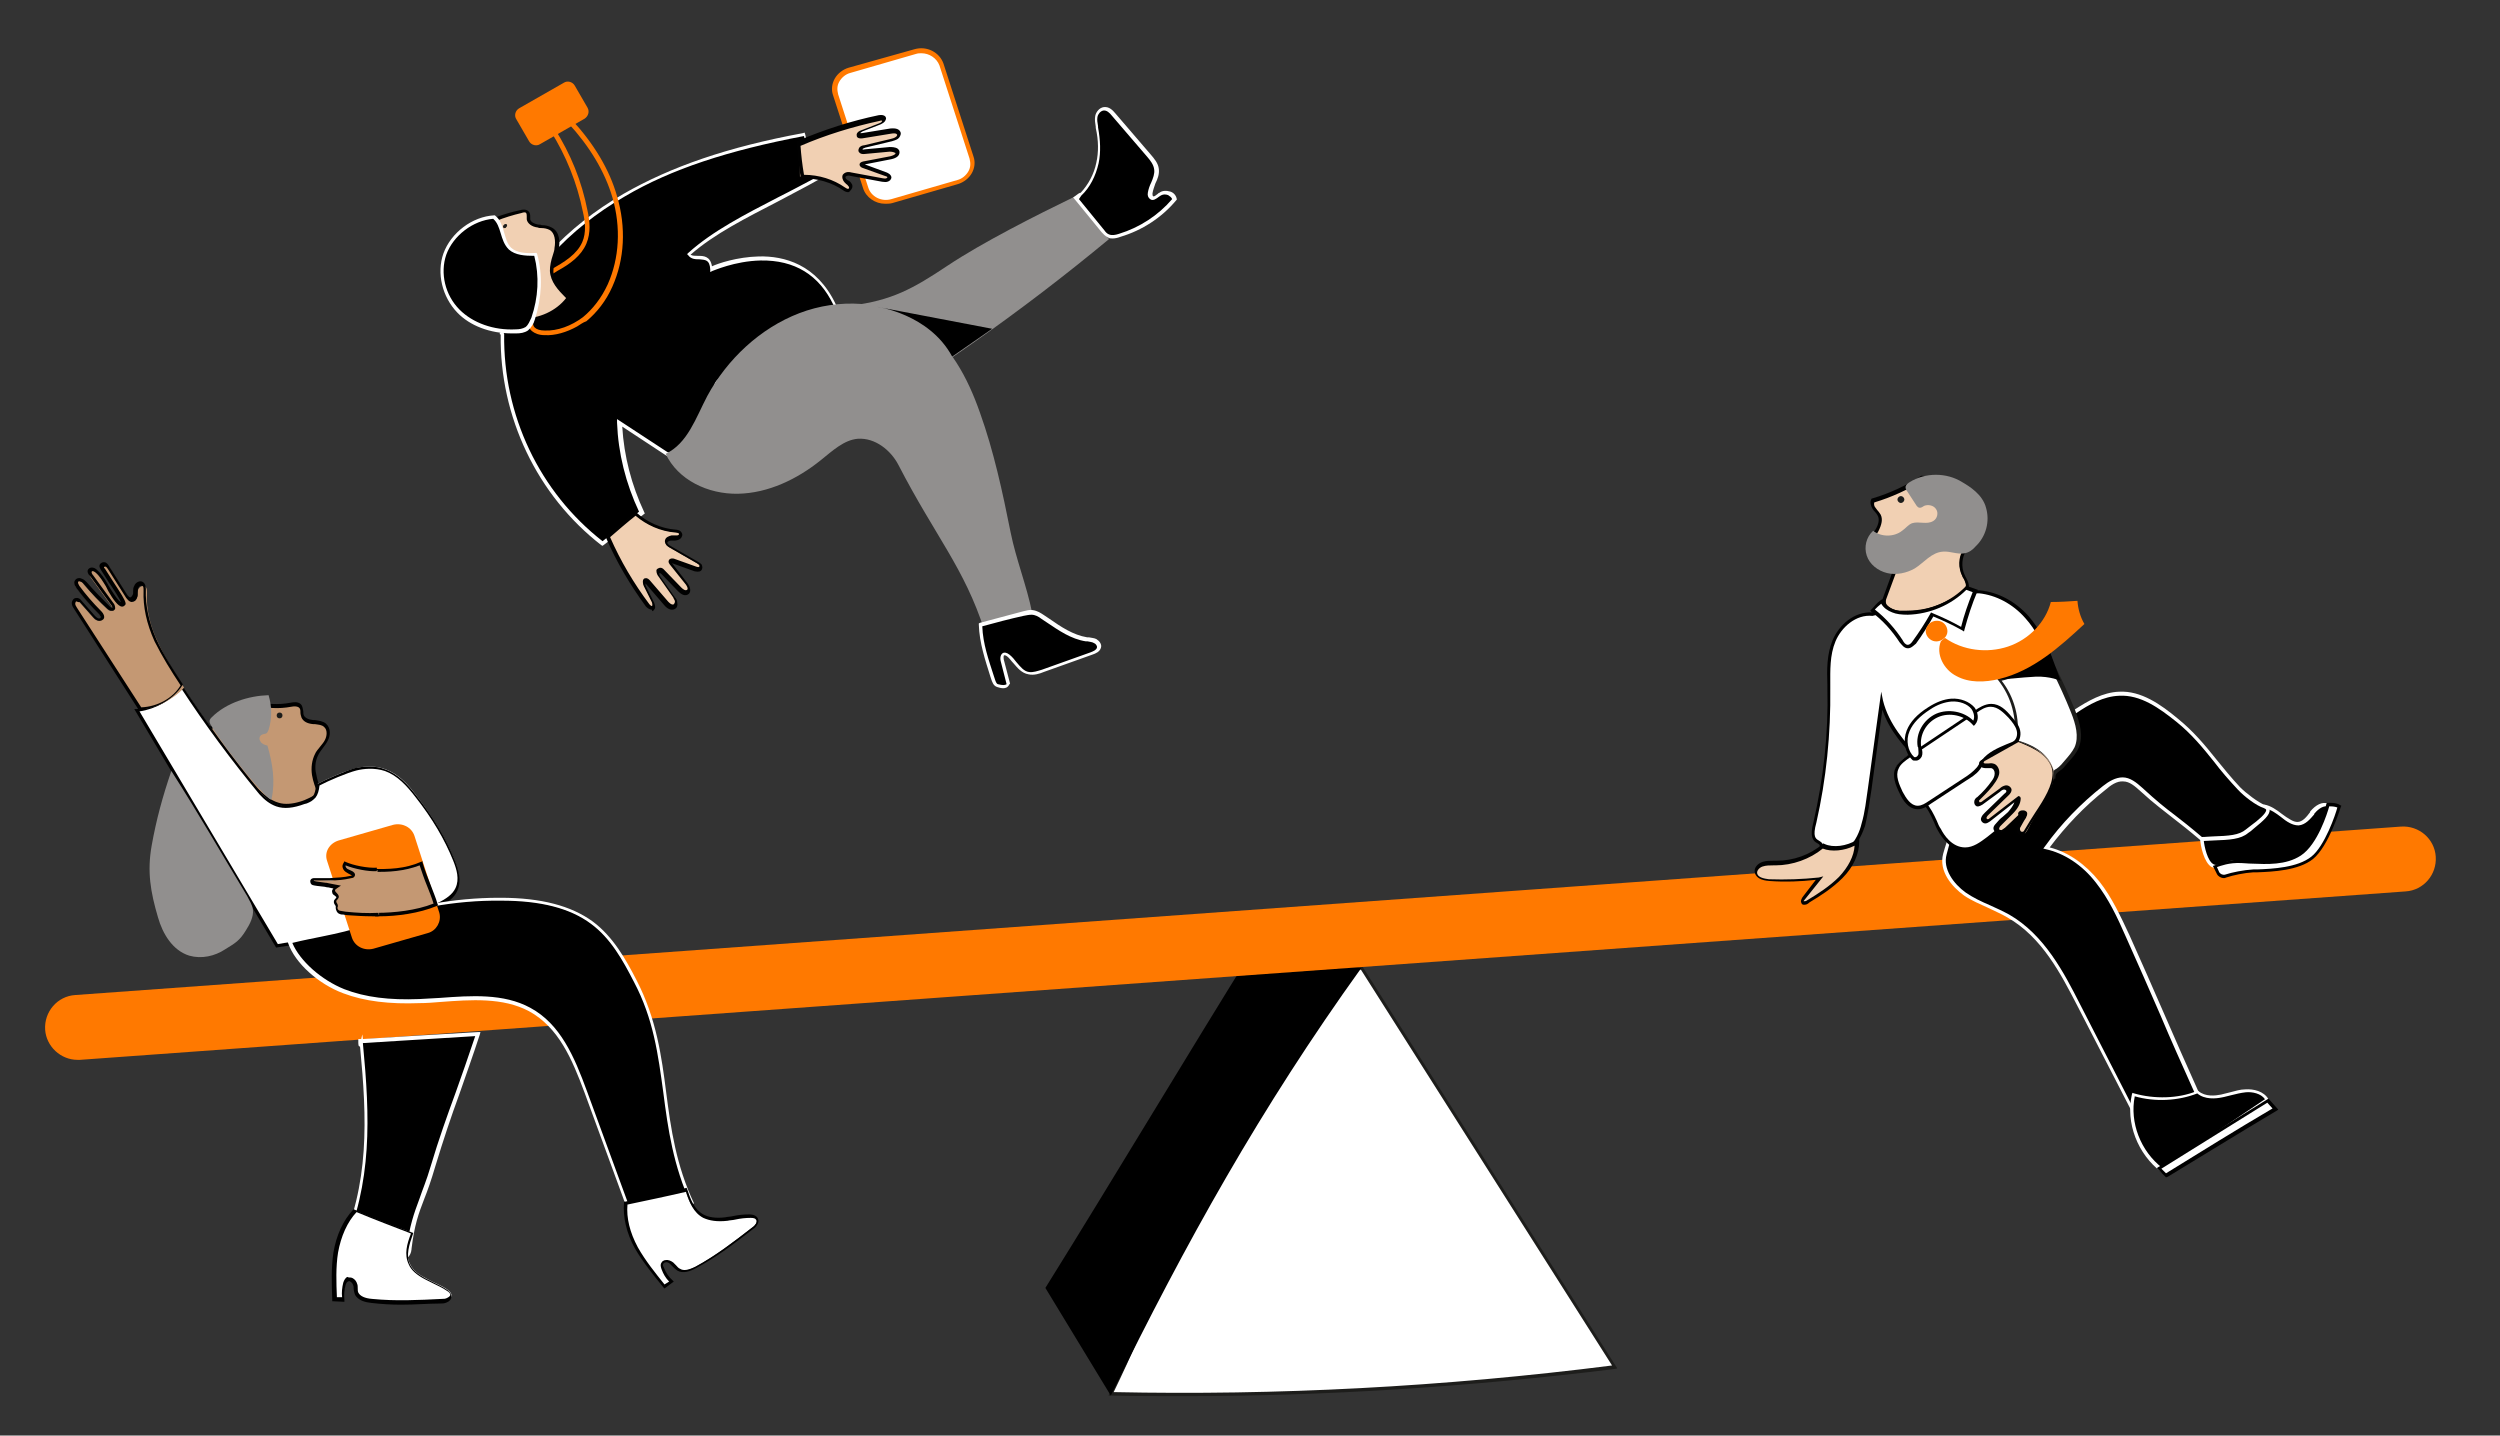
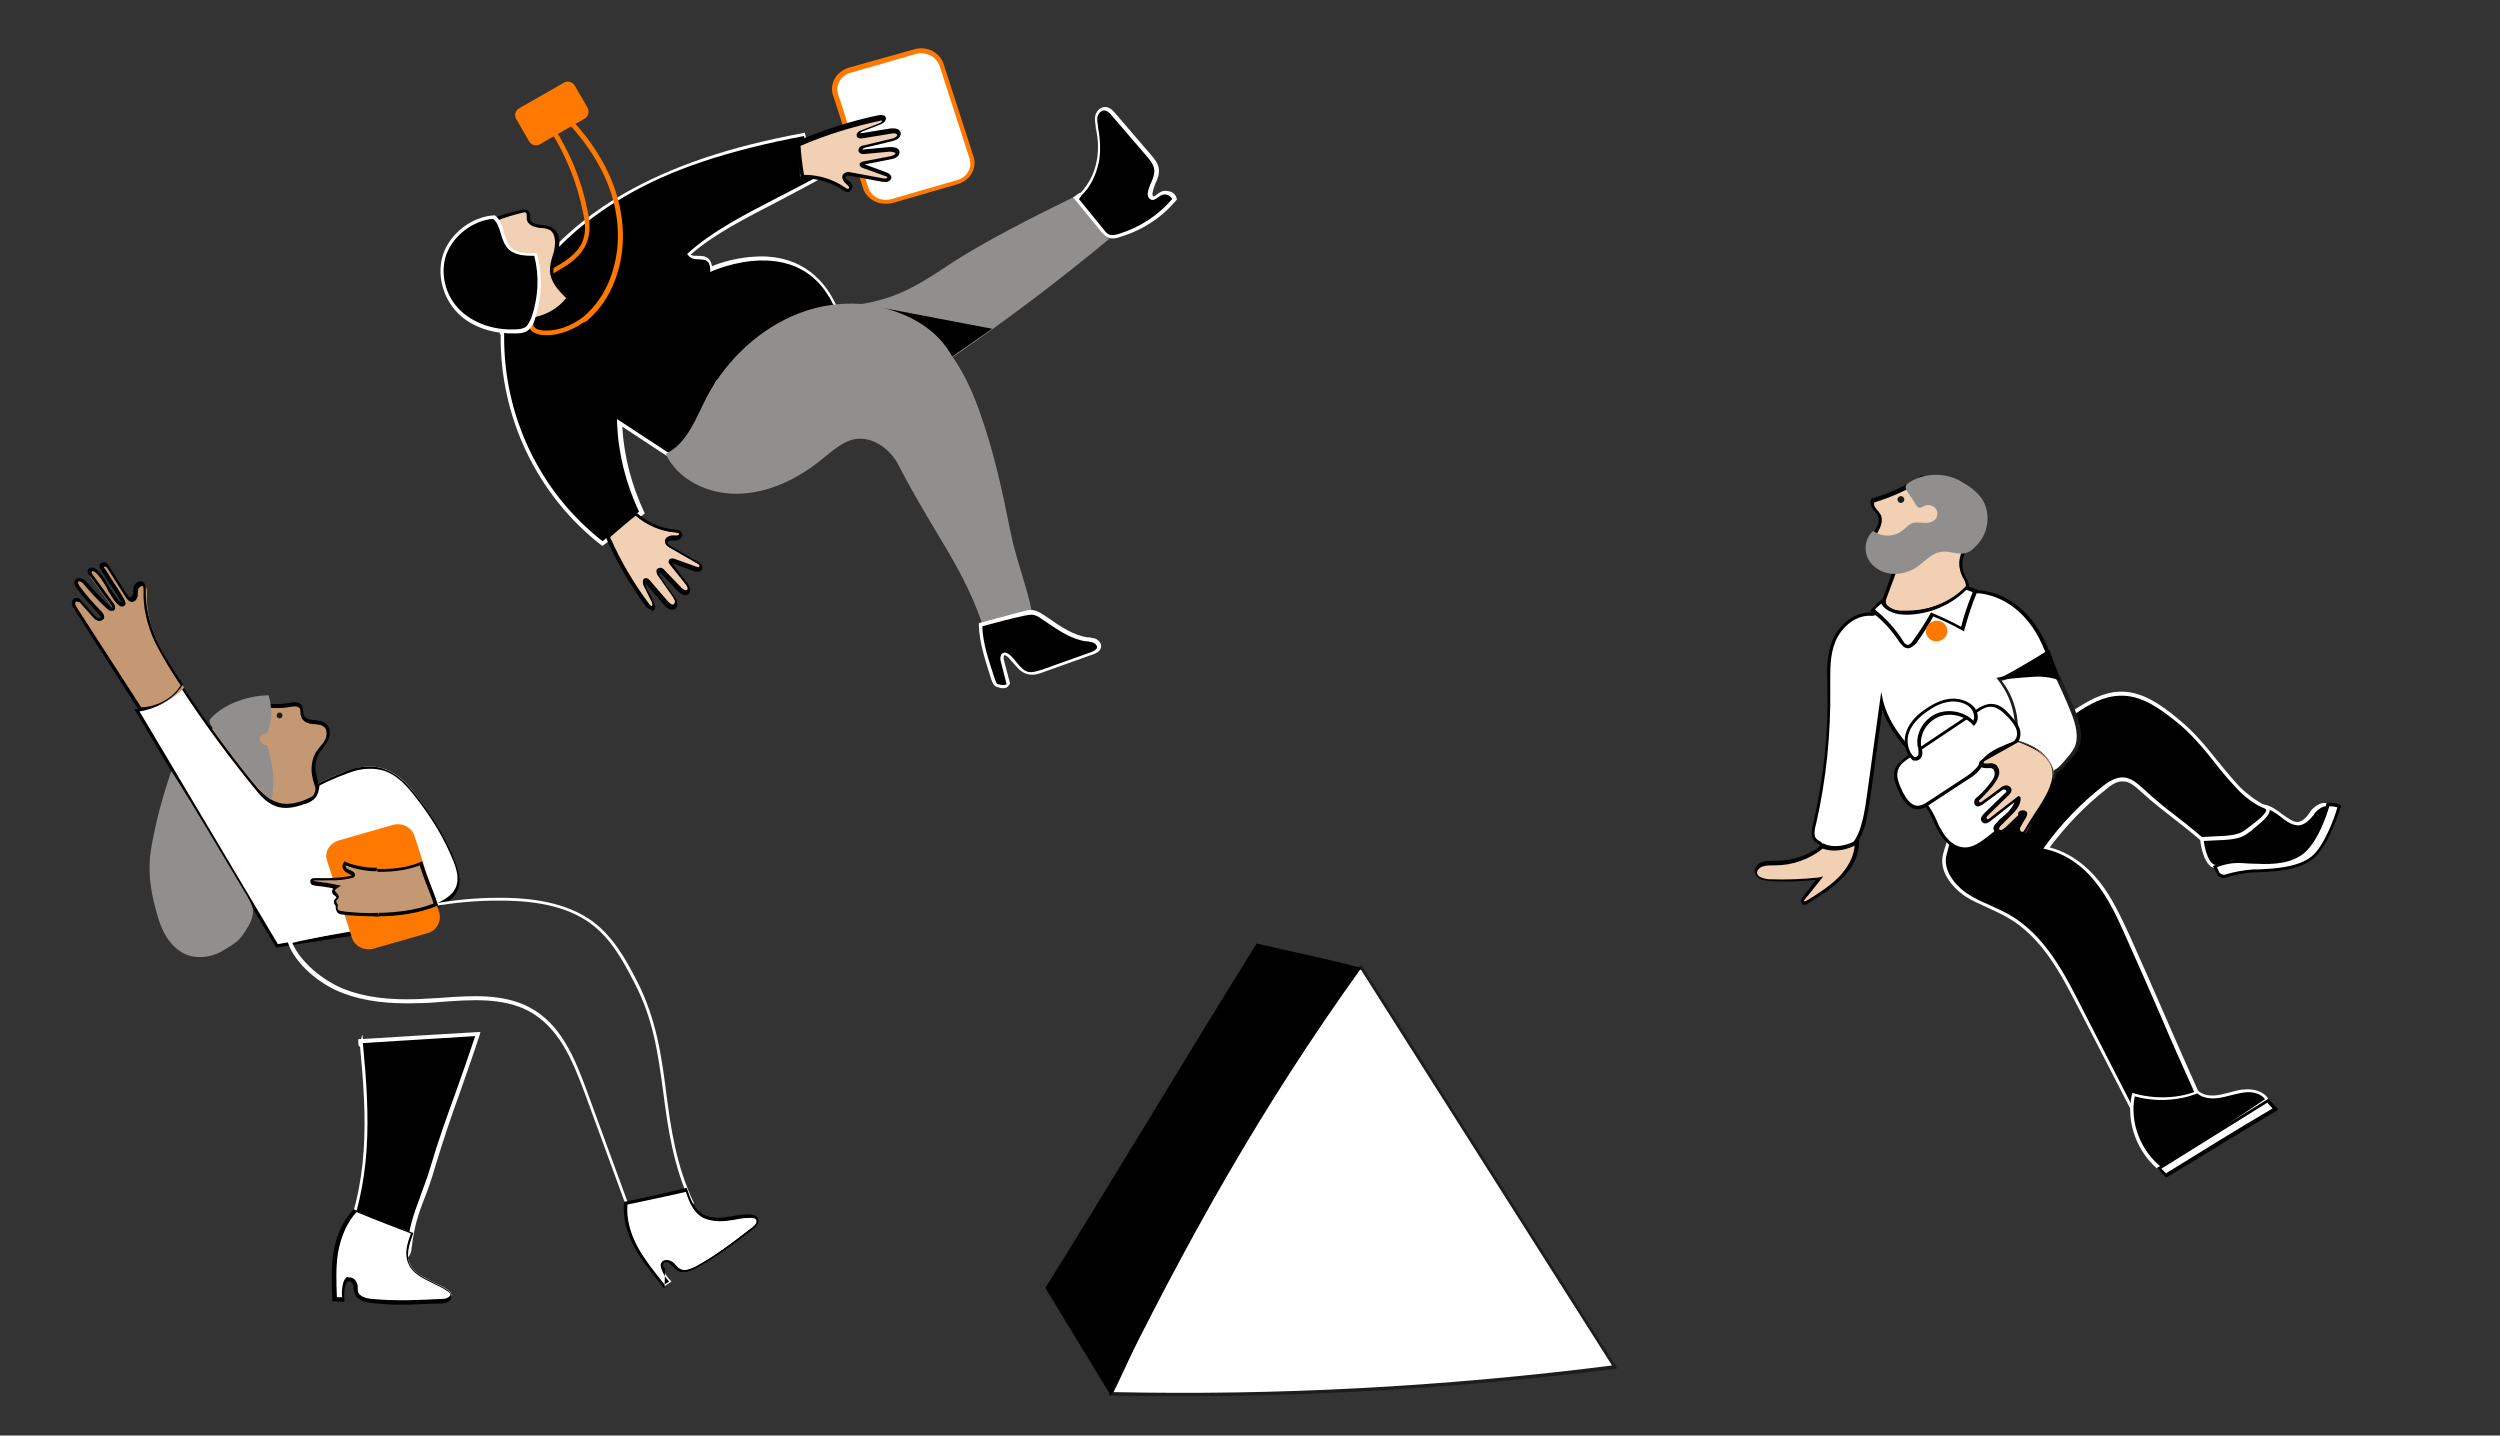
<svg xmlns="http://www.w3.org/2000/svg" version="1.1" id="experience" x="0px" y="0px" viewBox="0 0 431.9 248" style="enable-background:new 0 0 431.9 248;" xml:space="preserve">
  <rect x="0" y="0" width="431.9" height="248" fill="#333333" stroke="none" />
  <style type="text/css">
	.st0{fill:#FFFFFF;}
	.st1{fill:#1D1D1B;}
	.st2{fill:#FF7900;}
	.st3{fill:#C49873;}
	.st4{fill:#FFFFFF;stroke:#1D1D1B;stroke-width:0.75;stroke-miterlimit:10;}
	.st5{fill:#918F8E;}
	.st6{fill:#F1D0B3;}
	.st7{fill:#010101;}
</style>
  <g>
    <g>
      <path class="st0" d="M222.7,166.2c-12.7,25.7-18,48.8-30.7,74.6c29.4,0.7,58.9-1.1,87-4.6c-15.6-24.6-28.2-44.4-43.8-69    C233.8,168.3,222,167.4,222.7,166.2z" />
      <path class="st1" d="M204.7,241.2c-4.3,0-8.5,0-12.8-0.1l-0.4,0l0.2-0.4c6.3-12.9,10.9-25.3,15.3-37.3c4.4-12,9-24.4,15.4-37.3    c0,0,0,0,0,0l0.5,0.3c0,0,0,0,0-0.1c0.1,0.1,0.7,0.4,2.6,0.7c3.5,0.5,8.7,0.6,9.5-0.1l0.2-0.2l44.2,69.7l-0.4,0.1    C253.9,239.6,229,241.2,204.7,241.2z M192.4,240.5c28,0.6,57-0.9,86.1-4.6l-43.4-68.4c-2.1,1-10.8,0.3-12.4-0.7    c-6.2,12.7-10.7,24.9-15.1,36.8C203.2,215.4,198.6,227.7,192.4,240.5z" />
    </g>
    <path d="M217.1,163c-11.9,19.1-24.6,40.4-36.5,59.5c3.8,6.2,7.5,12.4,11.3,18.6c13-26.5,25.9-49.7,43.3-73.9c0.6,0.9-0.7-1-0.1,0   C227.4,165.2,224.3,164.7,217.1,163z" />
  </g>
  <g>
    <g>
      <line class="st2" x1="13.4" y1="178.3" x2="415.3" y2="149.1" />
    </g>
    <g>
-       <path class="st2" d="M13.4,183.1c-2.9,0-5.4-2.3-5.6-5.2c-0.2-3.1,2.1-5.8,5.2-6l401.8-29.1c3.1-0.2,5.8,2.1,6,5.2    c0.2,3.1-2.1,5.8-5.2,6L13.8,183.1C13.7,183.1,13.6,183.1,13.4,183.1z" />
-     </g>
+       </g>
  </g>
  <g>
    <path class="st3" d="M43.7,121.4c2.1,0.7,4.4,0.8,6.6,0.4c0.5-0.1,1.1-0.2,1.5,0.1c0.5,0.5,0.2,1.3,0.5,1.9c0.3,0.6,1.1,0.9,1.8,1   c0.7,0.1,1.5,0.2,2,0.6c0.7,0.6,0.7,1.8,0.2,2.7c-0.5,0.9-1.2,1.5-1.6,2.4c-0.5,1-0.6,2.3-0.4,3.4c0.2,1.1,0.6,2.2,1,3.3   c-1.1,0.6-2.2,1.2-3.4,1.5c-1.2,0.4-2.5,0.5-3.7,0.2c-1.6-0.4-2.8-1.6-3.9-2.7c-3-3.2-5.5-6.7-7.9-10.3c1.3-1.9,3.2-3.4,5.4-4.3   c0.5-0.2,0.9-0.3,1.4-0.3C43.6,121.4,44.1,121.6,43.7,121.4z" />
    <path d="M49.6,139.5c-0.5,0-1-0.1-1.5-0.2c-1.6-0.4-2.9-1.6-4.1-2.8c-3-3.2-5.5-6.8-7.9-10.3L36,126l0.1-0.2   c1.3-1.9,3.2-3.5,5.5-4.4c0.4-0.2,0.9-0.4,1.5-0.4c0.2,0,0.5,0,0.6,0.1c0,0,0,0,0.1,0l0-0.1c2.1,0.7,4.3,0.8,6.4,0.4   c0.5-0.1,1.2-0.2,1.7,0.2c0.4,0.3,0.4,0.9,0.5,1.3c0,0.3,0,0.5,0.1,0.7c0.2,0.4,0.7,0.7,1.6,0.8l0.3,0c0.7,0.1,1.4,0.2,1.9,0.6   c0.9,0.8,0.8,2.1,0.3,3c-0.2,0.4-0.5,0.8-0.8,1.2c-0.3,0.4-0.6,0.8-0.8,1.2c-0.6,1.1-0.6,2.4-0.4,3.2c0.2,1.2,0.6,2.3,1,3.3   l0.1,0.2l-0.2,0.1c-1.1,0.6-2.2,1.2-3.5,1.6C51.1,139.4,50.3,139.5,49.6,139.5z M36.6,126c2.4,3.4,4.8,7,7.8,10.1   c1.1,1.1,2.3,2.2,3.8,2.6c1,0.3,2.3,0.2,3.6-0.2c1.1-0.3,2.1-0.9,3.1-1.4c-0.4-1-0.8-2-1-3.2c-0.2-1.3,0-2.6,0.5-3.6   c0.2-0.5,0.6-0.9,0.9-1.3c0.3-0.4,0.6-0.7,0.8-1.1c0.4-0.7,0.5-1.8-0.1-2.3c-0.4-0.4-1-0.4-1.6-0.5l-0.3,0c-1.1-0.1-1.7-0.5-2-1.1   c-0.1-0.3-0.2-0.6-0.2-0.9c0-0.4,0-0.7-0.3-0.9c-0.3-0.2-0.8-0.2-1.3-0.1c-2.1,0.4-4.4,0.3-6.4-0.4c-0.1,0-0.2,0-0.3,0   c-0.1,0-0.3-0.1-0.5-0.1c0,0,0,0,0,0c-0.5,0-0.9,0.2-1.3,0.3C39.7,122.8,37.9,124.3,36.6,126z" />
  </g>
  <g>
    <path class="st0" d="M31.3,118.3c4.2,6.4,8.8,12.7,13.7,18.6c0.8,0.9,1.6,1.6,2.8,2.1c1.5,0.6,3.2,0.2,4.7-0.4   c1-0.4,1.1-0.3,1.8-1.1c0.4-0.4,0.5-1.1,0.6-2.1c1.5-0.8,4.9-2.3,6.6-2.7c1.7-0.4,3.5-0.4,5.1,0.2c2.2,0.8,3.9,2.6,5.3,4.5   c2.7,3.5,5,7.2,6.6,11.2c0.6,1.6,1.1,3.4,0.4,4.9c-0.6,1.4-2,2.2-3.5,2.8c-3,1.3-6.3,1.9-9.6,1.6c-0.2-2.8-0.3-5.6-0.5-8.4   c0.4,2.7,0.6,5.5,0.5,8.2c0.1,0.8,0.3,1.7,0.4,2.5c-6.2,1.1-12.3,2.1-18.5,3.2c-8.1-13.6-16.1-27.1-24.2-40.7   C26.8,122.4,29.7,120.6,31.3,118.3z" />
    <path d="M47.7,163.7l-24.5-41.2l0.4,0c2.9-0.3,5.8-2,7.4-4.3l0.2-0.3l0.2,0.4c4.2,6.4,8.8,12.7,13.7,18.6c0.8,1,1.7,1.6,2.7,2   c1.3,0.5,2.8,0.3,4.5-0.4l0.4-0.1c0.6-0.2,0.7-0.3,1.3-0.8c0.4-0.4,0.5-1.1,0.6-1.9l0-0.1l0.1-0.1c1.5-0.8,4.9-2.3,6.6-2.8   c1.9-0.4,3.7-0.4,5.2,0.2c2.3,0.8,4,2.7,5.4,4.5c3,3.8,5.2,7.5,6.7,11.3c0.6,1.6,1.2,3.5,0.4,5.2c-0.5,1.2-1.7,2.1-3.6,3   c-2.9,1.3-6.1,1.8-9.3,1.7l0.3,2.2L47.7,163.7z M24.1,122.9L48,163.1l18-3.1l-0.3-1.8l-0.1,0l0-0.2c-0.2-2.8-0.3-5.6-0.5-8.4   l0.6-0.1c0.5,2.7,0.6,5.5,0.5,8.2c3.1,0.2,6.3-0.4,9.2-1.6c1.7-0.8,2.8-1.6,3.3-2.7c0.7-1.5,0.2-3.2-0.4-4.7   c-1.5-3.7-3.6-7.3-6.6-11.1c-1.4-1.8-3-3.6-5.2-4.4c-1.8-0.6-3.7-0.4-4.9-0.1c-1.6,0.4-4.9,1.8-6.4,2.6c-0.1,0.9-0.3,1.6-0.7,2.1   c-0.6,0.6-0.8,0.7-1.5,1l-0.4,0.1c-1.9,0.7-3.5,0.9-4.9,0.4c-1.1-0.4-2-1.1-2.9-2.1c-4.8-5.8-9.4-12-13.5-18.3   C29.7,120.9,26.9,122.5,24.1,122.9z" />
  </g>
  <g>
    <path d="M62.4,180.3c1.2,12.1,1.9,24-3.7,36.1c3,0,6.1,0,9.1,0.8c2.9,0.7,2.8-1.5,2.8-1.5c0.9-6.5,2.1-7.5,4.1-14.2   c2.5-8.5,5.1-14.5,7.8-22.9c-6.2,0.4-14.1,0.9-20.3,1.3C62.2,180.5,62.2,181,62.4,180.3z" />
    <path class="st0" d="M68.8,217.6c-0.3,0-0.7-0.1-1.1-0.2c-2.9-0.7-6-0.7-9-0.8l-0.4,0l0.2-0.4c5.4-11.7,4.9-22.9,3.7-35.4   c-0.3,0-0.3-0.3-0.3-1l0-0.3l0.3,0c0.1,0,0.1,0,0.2,0l0.2-0.8l0.1,0.8c3-0.2,6.3-0.4,9.7-0.6c3.5-0.2,7-0.4,10.2-0.6l0.4,0   l-0.1,0.4c-1.2,3.7-2.4,7-3.5,10.2c-1.5,4.1-2.8,8-4.2,12.6c-0.7,2.4-1.3,4.1-1.9,5.6c-1,2.6-1.7,4.5-2.2,8.6l0,0   c0,0,0,0.9-0.6,1.5C69.9,217.5,69.4,217.6,68.8,217.6z M59.1,216.2c2.9,0,5.8,0.1,8.7,0.8c0.9,0.2,1.6,0.2,2-0.2   c0.5-0.4,0.4-1,0.4-1c0.6-4.2,1.3-6.1,2.3-8.8c0.5-1.5,1.2-3.1,1.9-5.5c1.4-4.7,2.8-8.6,4.3-12.7c1.1-3.1,2.2-6.2,3.4-9.8   c-3,0.2-6.4,0.4-9.7,0.6c-3.3,0.2-6.7,0.4-9.7,0.6l0,0.1C63.9,192.9,64.4,204.3,59.1,216.2z" />
  </g>
  <path class="st4" d="M47.1,121.6" />
  <path class="st5" d="M46.4,120.1c0.6,2,0.6,4.1,0,6c-0.1,0.2-0.2,0.5-0.4,0.6c-0.2,0.1-0.5,0.1-0.7,0.2c-0.5,0.2-0.6,0.8-0.3,1.2  c0.2,0.4,0.7,0.6,1.2,0.7c0.9,3.1,1.4,6.2,0.7,9.3c-0.3,0.7-7.6-8.1-10.4-12.7c-0.1-0.2-0.3-0.5-0.3-0.8c0-0.3,0.2-0.5,0.4-0.7  C39.1,121.4,43,120.2,46.4,120.1z" />
  <g>
    <ellipse class="st0" cx="48.3" cy="123.6" rx="0.3" ry="0.2" />
    <path class="st1" d="M48.3,124.1c-0.3,0-0.5-0.2-0.5-0.5s0.2-0.5,0.5-0.5s0.5,0.2,0.5,0.5S48.6,124.1,48.3,124.1z M48.3,123.6   L48.3,123.6L48.3,123.6C48.3,123.6,48.3,123.6,48.3,123.6z" />
  </g>
  <path class="st5" d="M29.6,133.2c-1.5,4.4-2.6,8.4-3.4,12.9c-0.8,4.5-0.2,8,1.1,12.4c0.8,2.8,2.5,5.7,5.4,6.6  c2.1,0.6,4.4,0.1,6.2-1.1c1.8-1.1,2.5-1.5,3.6-3.3c0.7-1.1,1.3-2.3,1.2-3.5c-0.1-0.9-0.6-1.6-1-2.4  C38.4,147.7,34.4,140.7,29.6,133.2z" />
  <g>
    <path class="st3" d="M24.1,122.5c-3.7-5.8-7.4-11.6-11.2-17.4c-0.2-0.3-0.3-0.5-0.3-0.8c0-0.3,0.2-0.6,0.6-0.6   c0.2,0,0.4,0.2,0.6,0.4c0.8,0.9,1.5,1.7,2.3,2.6c0.3,0.4,0.9,0.7,1.2,0.4c0.4-0.3,0-0.9-0.3-1.2c-1.4-1.4-2.6-2.8-3.8-4.4   c-0.2-0.3-0.4-0.7-0.2-1c0.2-0.2,0.5-0.3,0.8-0.1c0.3,0.1,0.5,0.3,0.7,0.6c1.3,1.5,2.6,2.9,4,4.2c0.2,0.2,0.5,0.4,0.7,0.3   c0.3-0.2,0.2-0.6,0-0.9c-1.2-1.6-2.3-3.2-3.5-4.8c-0.2-0.3-0.5-0.9-0.1-1.1c0.3-0.2,0.7,0,1,0.2c1,0.8,1.5,1.9,2.2,3   c0.6,1,2.1,3.6,2.7,2.5c-0.1-0.8-2.4-3.9-3.5-5.9c-0.1-0.2-0.2-0.4-0.1-0.5c0.1-0.2,0.4-0.3,0.7-0.2c0.2,0.1,0.4,0.3,0.5,0.6   c1,1.6,2.1,3.3,3.1,4.9c0.2,0.2,0.4,0.5,0.7,0.6c0.5,0.1,0.8-0.5,0.8-0.9c0-0.4,0-0.8,0.2-1.2c0.2-0.4,0.7-0.7,1.1-0.5   c0.4,0.2,0.4,0.7,0.4,1.1c-0.2,2.9,0.6,5.9,1.9,8.6c1.2,2.7,2.9,5.2,4.5,7.8C30,120.8,27,122.4,24.1,122.5z" />
    <path d="M24,122.7l-11.2-17.5c-0.2-0.3-0.4-0.6-0.4-1c0-0.2,0.1-0.5,0.3-0.7c0.2-0.2,0.4-0.2,0.6-0.2c0.3,0,0.6,0.2,0.8,0.5   l2.3,2.6c0.2,0.2,0.6,0.6,0.9,0.4c0,0,0.1-0.1,0.1-0.1c0-0.2-0.2-0.5-0.4-0.7c-1.4-1.4-2.7-2.9-3.8-4.4c-0.4-0.6-0.5-1-0.2-1.4   c0.3-0.4,0.8-0.4,1.2-0.2c0.3,0.1,0.6,0.4,0.8,0.6c1.2,1.4,2.6,2.8,4,4.2c0.2,0.2,0.3,0.2,0.4,0.2c0-0.1,0-0.3-0.2-0.5l-3.5-4.8   C15,99,15,98.5,15.4,98.2c0.4-0.3,1-0.1,1.3,0.2c0.8,0.7,1.4,1.6,1.9,2.5c0.1,0.2,0.2,0.4,0.3,0.5l0.1,0.2c0.4,0.6,1.5,2.4,1.9,2.4   c0,0,0,0,0,0c-0.2-0.5-1.2-2.1-2.1-3.4c-0.5-0.8-1-1.6-1.4-2.2c-0.1-0.2-0.3-0.5-0.2-0.8c0.1-0.2,0.2-0.3,0.4-0.4   c0.2-0.1,0.5-0.1,0.7,0c0.3,0.2,0.5,0.5,0.6,0.7l3.1,4.9c0.2,0.2,0.3,0.4,0.5,0.4c0.1,0,0.1,0,0.2-0.1c0.1-0.1,0.3-0.4,0.3-0.6   c0-0.1,0-0.2,0-0.3c0-0.3,0-0.7,0.2-1c0.1-0.3,0.4-0.6,0.7-0.7c0.2-0.1,0.5-0.1,0.7,0c0.6,0.3,0.6,1.1,0.6,1.4   c-0.1,2.6,0.5,5.5,1.8,8.5c1.2,2.7,2.9,5.2,4.5,7.7l0.1,0.1l-0.1,0.2c-1.5,2.4-4.5,4.1-7.6,4.2L24,122.7z M13.2,103.9   c-0.1,0-0.1,0-0.1,0.1c-0.1,0.1-0.1,0.2-0.1,0.3c0,0.2,0.1,0.4,0.3,0.7l11.1,17.2c2.8-0.1,5.5-1.6,6.8-3.8c-1.6-2.4-3.2-5-4.5-7.6   c-1.4-3.1-2-6-1.9-8.7c0-0.5,0-0.8-0.2-0.9c-0.1,0-0.2,0-0.3,0c-0.2,0.1-0.3,0.2-0.4,0.4c-0.1,0.2-0.1,0.5-0.1,0.8   c0,0.1,0,0.2,0,0.4c0,0.3-0.2,0.7-0.5,1c-0.2,0.1-0.4,0.2-0.6,0.2c-0.5-0.1-0.7-0.5-0.9-0.7l-3.1-4.9c-0.1-0.2-0.3-0.4-0.4-0.5   c-0.1,0-0.2,0-0.3,0c-0.1,0.1,0,0.3,0.1,0.3c0.4,0.6,0.9,1.4,1.4,2.2c1.3,2,2.1,3.2,2.2,3.8l0,0.1l0,0.1c-0.2,0.3-0.4,0.4-0.6,0.4   c-0.7,0-1.6-1.3-2.4-2.7l-0.1-0.2c-0.1-0.2-0.2-0.4-0.3-0.6c-0.5-0.8-1-1.7-1.8-2.4c-0.2-0.2-0.5-0.3-0.6-0.2   c-0.2,0.1,0,0.5,0.2,0.7l3.5,4.8c0.2,0.2,0.3,0.6,0.3,0.9c0,0.2-0.2,0.3-0.3,0.4c-0.3,0.1-0.6,0-1-0.3c-1.4-1.3-2.8-2.7-4-4.2   c-0.2-0.2-0.3-0.4-0.6-0.5c-0.2-0.1-0.4-0.1-0.5,0c-0.1,0.2,0.1,0.5,0.2,0.7c1.1,1.5,2.4,3,3.7,4.3c0.2,0.2,0.6,0.6,0.6,1.1   c0,0.2-0.1,0.4-0.3,0.5c-0.5,0.4-1.2,0-1.6-0.5l-2.3-2.6C13.5,104.1,13.3,103.9,13.2,103.9C13.2,103.9,13.2,103.9,13.2,103.9z" />
  </g>
  <g>
-     <path d="M119.6,208.2c-6.4-13.5-3.3-25.7-9.9-38.5c-1.9-3.7-4.1-7.5-7.5-10.1c-4.3-3.2-10.2-4.1-15.7-4.1c-8,0-15.9,1.4-23.3,4.1   c-4.4,1.6-6.9,1.8-13.1,3.3c1.2,3.3,5.2,6.8,9.3,8.4c4.1,1.6,8.6,1.9,13,1.7c6.5-0.3,13.5-1.6,19.1,1.4c5.3,2.9,7.7,8.8,9.7,14.2   c3.1,8.4,6.2,16.7,9.2,25.1" />
    <path class="st0" d="M110.2,213.9l-9.2-25.1c-2.2-5.9-4.5-11.3-9.6-14.1c-4.5-2.4-10-2-15.3-1.6c-1.2,0.1-2.4,0.2-3.6,0.2   c-5.2,0.2-9.5-0.3-13.2-1.7c-4.3-1.6-8.3-5.2-9.5-8.6l-0.1-0.3l0.3-0.1c2.2-0.5,3.9-0.9,5.4-1.2c2.8-0.6,4.9-1,7.7-2.1   c7.3-2.7,15.3-4.2,23.1-4.2c0.1,0,0.2,0,0.3,0c7,0,12.2,1.4,15.9,4.1c3.5,2.6,5.7,6.5,7.6,10.2c3.4,6.6,4.3,13.1,5.1,19.4   c0.8,6.2,1.7,12.5,4.8,19.1l-0.5,0.2c-3.1-6.7-4-13.1-4.8-19.3c-0.9-6.6-1.7-12.8-5.1-19.2c-1.9-3.7-4-7.5-7.4-10   c-3.6-2.7-8.7-4-15.5-4c-7.9-0.1-15.9,1.4-23.2,4.1c-2.9,1.1-4.9,1.5-7.8,2.1c-1.4,0.3-3.1,0.6-5.1,1.1c1.3,3.1,5,6.4,9,8   c3.6,1.4,7.8,1.9,12.9,1.7c1.2-0.1,2.4-0.1,3.6-0.2c5.4-0.4,11-0.8,15.6,1.7c5.2,2.8,7.6,8.4,9.8,14.4l9.2,25.1L110.2,213.9z" />
  </g>
  <g>
    <path class="st2" d="M73.9,161.2l-9.4,2.7c-1.6,0.4-3.2-0.4-3.7-1.9l-4.3-13.3c-0.5-1.5,0.4-3,2-3.5l9.4-2.7   c1.6-0.4,3.2,0.4,3.7,1.9l4.3,13.3C76.3,159.2,75.4,160.8,73.9,161.2z" />
  </g>
  <g>
    <path class="st3" d="M72.7,149.1c-2.6,1.1-5.4,1.3-8.5,1.2c0.2,2.8,0.2,4.9,0.8,7.6c3.3,0.1,7.4-0.4,10.3-1.7   C74.6,154,73.4,151.7,72.7,149.1z" />
    <path d="M65.6,158.3c-0.2,0-0.4,0-0.6,0l-0.2,0l0-0.2c-0.5-2.1-0.6-3.9-0.7-5.9c0-0.6-0.1-1.2-0.1-1.8l0-0.3l0.3,0   c2.8,0.1,5.7,0,8.4-1.2l0.3-0.1L73,149c0.4,1.4,0.9,2.6,1.4,3.9c0.4,1.1,0.9,2.2,1.2,3.3l0.1,0.2l-0.2,0.1   C72.4,157.8,68.5,158.3,65.6,158.3z M65.2,157.7c2.8,0,6.7-0.4,9.7-1.6c-0.3-1-0.7-2-1.1-3c-0.5-1.2-0.9-2.4-1.3-3.6   c-2.6,1-5.4,1.2-8,1.1c0,0.5,0.1,1,0.1,1.5C64.7,154.1,64.8,155.7,65.2,157.7z" />
  </g>
  <g>
    <path class="st3" d="M65.2,150.3c-1.6,0.1-4.1-0.4-5.5-1c-0.3,0.4-0.2,1.1,0.5,1.4c0.1,0.1,0.6,0.3,0.8,0.4s0.2,0.2,0.2,0.4   c-0.1,0.1-0.2,0.2-0.4,0.2c-1.3,0.3-2.3,0.3-3.6,0.4c-0.2,0-2.4-0.1-2.6-0.1c-0.6,0.1-0.6,0.5-0.2,0.6c0.3,0.1,2.3,0.3,2.6,0.4   c0.5,0.1,1,0.2,1.4,0.3c-0.3,0.2-0.7,0.5-0.6,0.8c0.1,0.2,0.3,0.3,0.4,0.5c0.2,0.1,0.3,0.3,0.2,0.5c-0.1,0.3-0.3,0.3-0.4,0.5   c-0.1,0.4,0.1,0.5,0.2,0.7c0.1,0.1,0,0.3,0,0.5c-0.1,0.3,0.1,0.7,0.5,0.8c0.2,0.1,0.4,0.1,0.5,0.1c2.2,0.2,4.1,0.4,6.3,0.3" />
    <path d="M64.3,158.3c-1.5,0-2.9-0.1-4.4-0.2l-0.6-0.1c-0.2,0-0.4,0-0.6-0.1c-0.4-0.1-0.7-0.6-0.7-1.1c0-0.2,0-0.3,0-0.3   c0,0-0.1-0.1-0.1-0.1c-0.1-0.2-0.3-0.4-0.2-0.8c0.1-0.2,0.2-0.3,0.3-0.4c0.1-0.1,0.1-0.1,0.1-0.2c0,0,0-0.1-0.2-0.2l-0.1-0.1   c-0.2-0.1-0.4-0.3-0.4-0.5c-0.1-0.3,0-0.5,0.2-0.7l-0.9-0.2c-0.1,0-0.3,0-0.6-0.1c-1-0.1-1.8-0.2-2.1-0.3c-0.3-0.1-0.4-0.4-0.4-0.7   c0-0.1,0.1-0.5,0.7-0.5c0.1,0,0.7,0,1.6,0c0.5,0,1,0,1.1,0c1.4-0.1,2.3-0.1,3.6-0.4c0.1,0,0.1,0,0.2-0.1c0,0,0,0-0.1,0   c-0.1-0.1-0.6-0.3-0.7-0.4c-0.4-0.2-0.7-0.5-0.8-0.9c-0.1-0.3,0-0.6,0.2-0.9l0.1-0.2l0.2,0.1c1.3,0.6,3.8,1.1,5.4,1l0,0.6   c-1.5,0.1-3.9-0.4-5.4-1c0,0.1,0,0.1,0,0.2c0.1,0.2,0.2,0.4,0.5,0.5c0.2,0.1,0.7,0.3,0.8,0.4c0.3,0.2,0.4,0.5,0.3,0.7   c-0.1,0.3-0.4,0.4-0.6,0.4c-1.3,0.3-2.3,0.4-3.6,0.4c-0.2,0-0.6,0-1.2,0c-0.6,0-1.4,0-1.5,0c-0.2,0-0.2,0.1-0.2,0.1c0,0,0,0,0.1,0   c0.2,0.1,1.4,0.2,1.9,0.3c0.3,0,0.6,0.1,0.6,0.1l2.1,0.4l-0.6,0.4c-0.3,0.2-0.5,0.4-0.4,0.5c0,0.1,0.1,0.2,0.2,0.3l0.1,0.1   c0.3,0.3,0.4,0.6,0.3,0.8c-0.1,0.2-0.2,0.3-0.3,0.4c-0.1,0.1-0.1,0.1-0.1,0.2c0,0.1,0,0.2,0.1,0.3c0,0.1,0.1,0.1,0.1,0.2   c0.1,0.2,0.1,0.4,0,0.6c0,0.2,0.1,0.4,0.3,0.5c0.1,0,0.3,0.1,0.5,0.1l0.6,0.1c1.9,0.2,3.7,0.3,5.7,0.2l0,0.6   C65.2,158.3,64.8,158.3,64.3,158.3z" />
  </g>
  <g>
    <path class="st0" d="M61.5,209.2c-1.9,2-2.9,4.6-3.4,7.3c-0.4,2.7-0.3,5.4-0.2,8c0.5,0,1,0,1.5,0c-0.1-0.9,0-1.8,0.2-2.7   c0.1-0.3,0.2-0.7,0.6-0.8c0.5-0.2,1.1,0.3,1.2,0.9s0,1.1,0.3,1.6c0.4,0.9,1.6,1.2,2.6,1.3c4,0.4,8,0.2,12,0c0.4,0,0.7,0,1.1-0.2   c0.3-0.1,0.6-0.4,0.6-0.8c0-0.4-0.3-0.7-0.7-1c-1.1-0.8-2.4-1.2-3.6-1.9c-1.2-0.6-2.4-1.4-2.9-2.6c-0.8-1.7-0.2-3.6,0.5-5.3   C68,211.8,64.8,210.6,61.5,209.2z" />
    <path d="M69.3,225.4c-1.7,0-3.4-0.1-5.1-0.3c-1-0.1-2.4-0.4-2.9-1.5c-0.1-0.3-0.2-0.7-0.2-1c0-0.2,0-0.4-0.1-0.6   c-0.1-0.3-0.3-0.5-0.5-0.6c-0.1-0.1-0.2-0.1-0.4,0c-0.2,0.1-0.3,0.3-0.4,0.6c-0.2,0.8-0.3,1.7-0.2,2.6l0,0.3l-2.1-0.1l0-0.3   c-0.1-2.7-0.2-5.4,0.2-8.1c0.5-3,1.7-5.6,3.4-7.4l0.1-0.1l0.2,0.1c3.2,1.4,6.6,2.6,9.8,3.9l0.3,0.1l-0.1,0.3   c-0.6,1.7-1.2,3.6-0.5,5.1c0.4,0.9,1.3,1.7,2.8,2.5c0.4,0.2,0.8,0.4,1.2,0.6c0.8,0.4,1.7,0.8,2.4,1.3c0.2,0.1,0.8,0.6,0.8,1.2   c0,0.4-0.3,0.8-0.8,1c-0.4,0.2-0.8,0.2-1.2,0.2C74,225.2,71.7,225.4,69.3,225.4z M60.4,220.7c0.2,0,0.3,0,0.5,0.1   c0.4,0.2,0.7,0.6,0.8,1c0.1,0.2,0.1,0.5,0.1,0.7c0,0.3,0,0.6,0.1,0.8c0.3,0.6,1.1,1,2.4,1.1c4,0.4,8.1,0.2,12,0c0.3,0,0.7,0,1-0.2   c0.2-0.1,0.5-0.3,0.5-0.5c0-0.2-0.2-0.5-0.6-0.7c-0.7-0.5-1.6-0.9-2.4-1.3c-0.4-0.2-0.8-0.4-1.2-0.6c-1.6-0.8-2.6-1.7-3-2.7   c-0.8-1.7-0.3-3.5,0.4-5.3c-3.1-1.2-6.3-2.4-9.4-3.7c-1.6,1.7-2.7,4.2-3.2,7c-0.4,2.5-0.3,5.2-0.2,7.7l0.9,0   c-0.1-0.8,0-1.7,0.2-2.5c0.1-0.3,0.3-0.8,0.7-1C60.2,220.7,60.3,220.7,60.4,220.7z" />
  </g>
  <g>
    <path class="st0" d="M108.2,207.9c-0.3,2.7,0.5,5.4,1.8,7.7c1.3,2.4,3.1,4.5,4.8,6.6c0.4-0.3,0.8-0.5,1.2-0.8   c-0.7-0.7-1.2-1.4-1.5-2.3c-0.1-0.3-0.2-0.7-0.1-1c0.3-0.5,1.1-0.3,1.5,0c0.4,0.4,0.7,0.9,1.2,1.2c0.9,0.5,2,0.1,3-0.4   c3.5-1.9,6.6-4.3,9.7-6.7c0.3-0.2,0.6-0.4,0.8-0.8c0.2-0.3,0.2-0.7,0-1c-0.2-0.3-0.7-0.4-1.2-0.4c-1.4,0-2.7,0.3-4.1,0.5   c-1.4,0.2-2.8,0.2-4-0.5c-1.7-0.9-2.4-2.8-2.9-4.5C115.1,206.4,111.6,207.2,108.2,207.9z" />
-     <path d="M114.8,222.6l-0.2-0.2c-1.7-2.1-3.5-4.3-4.9-6.7c-1.5-2.7-2.1-5.5-1.9-7.9l0-0.2l0.2,0c3.5-0.7,6.9-1.5,10.3-2.3l0.3-0.1   l0.1,0.2c0.6,1.8,1.2,3.5,2.8,4.4c0.9,0.5,2.2,0.7,3.8,0.5c0.4-0.1,0.9-0.1,1.3-0.2c0.9-0.2,1.9-0.3,2.8-0.3c0.2,0,1,0,1.4,0.5   c0.3,0.4,0.3,0.9,0,1.3c-0.2,0.4-0.5,0.6-0.8,0.8c-3.1,2.4-6.2,4.8-9.8,6.7c-0.9,0.5-2.2,1-3.2,0.4c-0.3-0.2-0.6-0.5-0.8-0.7   c-0.2-0.2-0.3-0.3-0.5-0.5c-0.2-0.2-0.6-0.3-0.8-0.2c-0.1,0-0.2,0.1-0.3,0.2c-0.1,0.1-0.1,0.4,0.1,0.7c0.3,0.8,0.8,1.6,1.5,2.2   l0.2,0.2L114.8,222.6z M108.4,208.1c-0.2,2.3,0.4,4.8,1.8,7.4c1.3,2.3,3,4.4,4.6,6.4l0.8-0.5c-0.6-0.6-1-1.3-1.3-2.1   c-0.1-0.3-0.3-0.8,0-1.2c0.1-0.2,0.4-0.4,0.7-0.4c0.4-0.1,0.9,0.1,1.3,0.4c0.2,0.2,0.4,0.4,0.5,0.5c0.2,0.2,0.4,0.5,0.7,0.6   c0.6,0.4,1.5,0.2,2.7-0.4c3.5-1.9,6.6-4.3,9.7-6.7c0.3-0.2,0.5-0.4,0.7-0.7c0.1-0.2,0.2-0.5,0-0.7c-0.1-0.2-0.4-0.3-0.9-0.3   c-0.9,0-1.8,0.1-2.7,0.3c-0.4,0.1-0.9,0.1-1.3,0.2c-1.8,0.2-3.1,0-4.2-0.5c-1.7-0.9-2.4-2.7-3-4.5   C115.1,206.7,111.7,207.4,108.4,208.1z" />
+     <path d="M114.8,222.6l-0.2-0.2c-1.7-2.1-3.5-4.3-4.9-6.7c-1.5-2.7-2.1-5.5-1.9-7.9l0-0.2l0.2,0c3.5-0.7,6.9-1.5,10.3-2.3l0.3-0.1   l0.1,0.2c0.6,1.8,1.2,3.5,2.8,4.4c0.9,0.5,2.2,0.7,3.8,0.5c0.4-0.1,0.9-0.1,1.3-0.2c0.9-0.2,1.9-0.3,2.8-0.3c0.2,0,1,0,1.4,0.5   c0.3,0.4,0.3,0.9,0,1.3c-0.2,0.4-0.5,0.6-0.8,0.8c-3.1,2.4-6.2,4.8-9.8,6.7c-0.9,0.5-2.2,1-3.2,0.4c-0.3-0.2-0.6-0.5-0.8-0.7   c-0.2-0.2-0.3-0.3-0.5-0.5c-0.2-0.2-0.6-0.3-0.8-0.2c-0.1,0-0.2,0.1-0.3,0.2c-0.1,0.1-0.1,0.4,0.1,0.7l0.2,0.2L114.8,222.6z M108.4,208.1c-0.2,2.3,0.4,4.8,1.8,7.4c1.3,2.3,3,4.4,4.6,6.4l0.8-0.5c-0.6-0.6-1-1.3-1.3-2.1   c-0.1-0.3-0.3-0.8,0-1.2c0.1-0.2,0.4-0.4,0.7-0.4c0.4-0.1,0.9,0.1,1.3,0.4c0.2,0.2,0.4,0.4,0.5,0.5c0.2,0.2,0.4,0.5,0.7,0.6   c0.6,0.4,1.5,0.2,2.7-0.4c3.5-1.9,6.6-4.3,9.7-6.7c0.3-0.2,0.5-0.4,0.7-0.7c0.1-0.2,0.2-0.5,0-0.7c-0.1-0.2-0.4-0.3-0.9-0.3   c-0.9,0-1.8,0.1-2.7,0.3c-0.4,0.1-0.9,0.1-1.3,0.2c-1.8,0.2-3.1,0-4.2-0.5c-1.7-0.9-2.4-2.7-3-4.5   C115.1,206.7,111.7,207.4,108.4,208.1z" />
  </g>
  <g>
    <g>
      <g>
        <path class="st0" d="M165.4,31.4L154,34.7c-1.9,0.5-3.9-0.5-4.5-2.2l-5.2-16.1c-0.6-1.8,0.5-3.7,2.4-4.2l11.4-3.3     c1.9-0.5,3.9,0.5,4.5,2.2l5.2,16.1C168.3,29,167.3,30.9,165.4,31.4z" />
        <path class="st2" d="M152.9,35.2c-1.7,0-3.3-1.1-3.8-2.7l-5.2-16.1c-0.3-0.9-0.2-1.9,0.3-2.8c0.5-0.9,1.4-1.6,2.4-1.9L158,8.5     c2.1-0.6,4.3,0.5,5,2.5l5.2,16.1c0.3,0.9,0.2,1.9-0.3,2.8c-0.5,0.9-1.4,1.6-2.4,1.9l-11.4,3.3C153.7,35.2,153.3,35.2,152.9,35.2z      M159.2,9.2c-0.3,0-0.6,0-0.9,0.1l-11.4,3.3c-0.8,0.2-1.5,0.8-1.9,1.5c-0.4,0.7-0.4,1.4-0.2,2.2l5.2,16.1c0.5,1.6,2.3,2.5,4,2     l11.4-3.3c0.8-0.2,1.5-0.8,1.9-1.5c0.4-0.7,0.4-1.4,0.2-2.2l-5.2-16.1C161.8,10,160.5,9.2,159.2,9.2z" />
      </g>
    </g>
    <g>
      <g>
        <path d="M107.8,33.6C98.7,39,90.7,46.9,87,56.5l-0.2-0.2c0,0.3,0,0.6,0,0.8c0,0.1-0.1,0.3-0.1,0.4l0.1,0.1     c-0.2,14,6.3,27.7,17.3,36.2c2.2-1.8,4.4-3.6,6.6-5.4c-2.3-4.8-3.6-10.1-3.9-15.5l8.2,5.3c0.1,0.1,4.3,0.9,4.4,1.1     c0-0.1,0.1-1,0.1-1.1l-0.1,2.3c1.1-1.2,2.5-2,2.6-3.7c0-1.8,1.3-7.8,1.3-9.5c-0.1-3.6,5.2-1.2,7.2-4.4c2-3.2,11-7.4,13.5-10.2     c-6.1-13.3-21.3-6.2-21.3-6.2c-0.1-3.2-2.8-1.2-3.8-2.5c6-5.5,15.4-9.2,22.3-13.2c-1-2.5-1.8-5.1-2.3-7.6     C128.1,25.2,117.3,28.1,107.8,33.6z" />
        <path class="st0" d="M104.1,94.3l-0.2-0.1C92.8,85.6,86.3,72,86.5,57.8l-0.2-0.1l0.1-0.2c0-0.1,0.1-0.2,0.1-0.2l0-0.1l0-0.1     c0-0.2,0-0.4,0-0.7l0-0.6l0.4,0.3c3.5-8.9,10.9-16.9,20.8-22.6l0,0c8.2-4.7,18-8.1,31-10.5l0.3-0.1l0.1,0.3     c0.6,2.8,1.3,5.3,2.3,7.5l0.1,0.3l-0.2,0.1c-2.1,1.2-4.5,2.4-6.9,3.7c-5.4,2.8-11,5.6-15.1,9.2c0.3,0.2,0.8,0.2,1.3,0.2     c0.9,0,2.1,0,2.4,1.8c1.1-0.5,4.3-1.6,8.1-1.7c4.3-0.1,10,1.3,13.3,8.3l0.1,0.2l-0.1,0.2c-1.1,1.3-3.5,2.8-6,4.4     c-3.2,2-6.4,4.1-7.5,5.8c-1,1.6-2.7,1.9-4.3,2.2c-1.8,0.3-2.9,0.5-2.8,2.1c0,1-0.3,3.1-0.7,5.1c-0.3,1.8-0.6,3.6-0.6,4.5     c0,1.4-0.9,2.3-1.8,3.1c-0.3,0.3-0.5,0.5-0.8,0.8l-0.6,0.6l0.1-1.8c-0.3-0.1-1.3-0.3-2-0.5c-1.9-0.4-2.2-0.5-2.3-0.6l-7.6-5     c0.3,5.1,1.6,10.1,3.8,14.8l0.1,0.2L104.1,94.3z M87,57.5L87,57.5l0.1,0.2c-0.2,14,6.1,27.3,17,35.8l6.3-5.1     c-2.3-4.9-3.6-10.1-3.8-15.4l0-0.6l8.7,5.7c0.2,0.1,1.3,0.3,2.1,0.5c1,0.2,1.5,0.3,1.9,0.4c0,0,0-0.1,0-0.1c0-0.4,0-0.5,0.1-0.6     l0.7-2.4l-0.1,4c0.1-0.1,0.2-0.2,0.3-0.2c0.8-0.8,1.6-1.5,1.7-2.7c0-0.9,0.3-2.7,0.6-4.6c0.3-2,0.7-4.1,0.7-5     c0-2.2,1.7-2.5,3.4-2.7c1.5-0.2,3-0.5,3.8-1.9c1.1-1.8,4.5-3.9,7.7-6c2.4-1.5,4.6-2.9,5.8-4.1c-2.5-5.2-6.7-7.8-12.6-7.7     c-4.5,0.1-8.2,1.8-8.3,1.8l-0.4,0.2l0-0.5c-0.1-1.6-0.8-1.6-1.8-1.7c-0.7,0-1.5,0-2-0.7l-0.2-0.2l0.2-0.2     c4.2-3.8,9.9-6.7,15.5-9.6c2.4-1.2,4.6-2.4,6.7-3.5c-0.9-2.1-1.6-4.5-2.2-7.1C125.8,26,116,29.2,108,33.9l0,0     c-9.9,5.7-17.2,13.8-20.7,22.7L87.2,57L87.1,57c0,0,0,0,0,0l0,0.3L87,57.5z" />
      </g>
      <g>
        <path class="st6" d="M138,24.6c4.5-1.9,9.1-3.4,13.8-4.4c0.3-0.1,0.7-0.1,0.8,0.2c0.2,0.4-0.3,0.7-0.7,0.9c-1,0.4-2,0.8-3.1,1.2     c-0.3,0.1-0.8,0.5-0.6,0.8c0.1,0.2,0.4,0.1,0.6,0.1c1.6-0.3,3.3-0.5,4.9-0.8c0.6-0.1,1.3-0.1,1.4,0.5c0.1,0.3-0.1,0.6-0.4,0.8     s-0.6,0.3-0.9,0.3c-1.5,0.4-3.1,0.7-4.6,1.1c-0.3,0.1-0.8,0.3-0.7,0.6c0.1,0.3,0.4,0.3,0.7,0.3c1.4-0.1,2.9-0.2,4.3-0.4     c0.6,0,1.3,0.1,1.3,0.6c0,0.5-0.6,0.8-1.1,0.8c-1.6,0.3-3.1,0.6-4.7,0.9c-0.1,0-0.3,0.1-0.4,0.2c0,0.2,0.1,0.3,0.3,0.3     c1.3,0.5,2.6,0.9,3.9,1.4c0.3,0.1,0.6,0.2,0.6,0.5c0,0.2-0.2,0.5-0.4,0.5s-0.5,0-0.7,0c-1.8-0.3-3.6-0.7-5.4-1     c-0.4-0.1-1-0.1-1.2,0.3c-0.2,0.3,0,0.7,0.2,0.9c0.2,0.2,0.5,0.4,0.7,0.7c0.2,0.3,0.2,0.7-0.2,0.9c-0.3,0.1-0.6,0-0.9-0.2     c-2.1-1.4-4.7-2.2-7.3-2.1C138.2,28.5,138.1,26.5,138,24.6z" />
        <path class="st7" d="M146.5,33.2c-0.3,0-0.7-0.2-0.8-0.3c-2-1.4-4.5-2.1-7.1-2.1l-0.3,0l0-0.3c-0.3-1.8-0.5-3.8-0.6-5.9l0-0.2     l0.2-0.1c4.5-1.9,9.1-3.4,13.9-4.4c0.6-0.1,1,0,1.2,0.3c0.1,0.2,0.1,0.4,0,0.5c-0.1,0.4-0.5,0.6-0.9,0.8l-3.1,1.2     c-0.2,0.1-0.4,0.3-0.4,0.3c0,0,0.1,0,0.3,0l4.9-0.8c1-0.1,1.6,0.1,1.8,0.7c0.1,0.4-0.2,0.9-0.5,1.1c-0.3,0.2-0.7,0.3-1,0.4     l-4.6,1.1c-0.3,0.1-0.5,0.2-0.5,0.3c0,0,0.1,0.1,0.4,0l4.3-0.4c0.3,0,1,0,1.4,0.3c0.2,0.2,0.3,0.3,0.3,0.6c0,0.6-0.5,1-1.4,1.2     l-4.6,0.9l3.8,1.4c0.2,0.1,0.7,0.3,0.8,0.8c0,0.4-0.3,0.7-0.7,0.8c-0.3,0.1-0.6,0-0.9,0l-5.4-1c-0.3-0.1-0.7-0.1-0.9,0.1     c-0.1,0.1,0,0.4,0.2,0.5c0.1,0.1,0.2,0.2,0.3,0.2c0.2,0.1,0.4,0.3,0.5,0.5c0.2,0.2,0.2,0.6,0.1,0.8c-0.1,0.2-0.2,0.4-0.4,0.5     C146.8,33.2,146.6,33.2,146.5,33.2z M138.9,30.2c2.6,0,5.1,0.8,7.1,2.2c0.2,0.1,0.4,0.3,0.6,0.2c0,0,0.1,0,0.1-0.1     c0-0.1,0-0.2-0.1-0.3c-0.1-0.1-0.2-0.3-0.4-0.4c-0.1-0.1-0.2-0.2-0.3-0.3c-0.3-0.3-0.5-0.9-0.3-1.3c0.3-0.4,0.8-0.6,1.5-0.4     l5.4,1c0.2,0,0.4,0.1,0.6,0c0.1,0,0.2-0.1,0.2-0.2c0,0,0-0.1-0.4-0.2l-3.9-1.4c-0.5-0.2-0.5-0.5-0.5-0.6c0-0.2,0.2-0.4,0.6-0.5     l4.7-0.9c0.4-0.1,0.9-0.3,0.9-0.5c0-0.1,0-0.1-0.1-0.1c-0.1-0.1-0.5-0.2-0.9-0.2l-4.3,0.4c-0.8,0.1-1-0.3-1.1-0.5     c0-0.2,0-0.3,0.1-0.5c0.2-0.4,0.7-0.5,0.9-0.5l4.6-1.1c0.3-0.1,0.5-0.1,0.8-0.3c0.2-0.1,0.3-0.3,0.3-0.4     c-0.1-0.3-0.6-0.3-1.1-0.2l-4.9,0.8c-0.2,0-0.6,0.1-0.9-0.2c-0.1-0.1-0.1-0.3-0.1-0.5c0.1-0.4,0.5-0.6,0.8-0.7l3.1-1.2     c0.3-0.1,0.5-0.3,0.5-0.4c0-0.1-0.2-0.1-0.5,0c-4.6,1-9.2,2.4-13.6,4.3C138.4,26.7,138.6,28.5,138.9,30.2     C138.8,30.2,138.9,30.2,138.9,30.2z" />
      </g>
      <g>
        <path class="st2" d="M99.7,56.4c-1.8,1-3.8,1.6-5.6,1.5c-1,0-1.7-0.3-2.2-0.7c-0.4-0.3-0.6-0.8-0.6-1.3c0-0.4,0.1-0.8,0.4-1.1     l0.6,0.6c-0.2,0.2-0.2,0.4-0.2,0.5c0,0.3,0.1,0.5,0.3,0.7c0.3,0.3,0.9,0.5,1.7,0.5c2.2,0.1,4.6-0.8,6.6-2.3     c1.7-1.4,3.2-3.3,4.3-5.7c2-4.5,2.3-9.8,0.8-15c-1.3-4.4-3.9-8.8-7.7-12.9l0.6-0.6c3.9,4.2,6.6,8.7,7.9,13.3     c1.6,5.4,1.3,10.9-0.8,15.6c-1.1,2.5-2.7,4.5-4.5,6C100.7,55.7,100.2,56.1,99.7,56.4z" />
      </g>
      <g>
        <path class="st2" d="M96.3,46.8c-0.3,0.2-0.5,0.3-0.8,0.5l-0.4-0.7c2.4-1.3,4.6-2.7,5.5-4.8c0.7-1.6,0.5-3.5,0.1-5.2     c-1-5-2.9-9.7-5.6-14l0.7-0.4c2.8,4.4,4.7,9.1,5.7,14.2c0.4,1.8,0.6,3.8-0.2,5.7C100.4,44.2,98.5,45.6,96.3,46.8z" />
      </g>
      <g>
        <path class="st5" d="M147,52.8c7.1-0.9,10.7-2.9,16.7-6.9S179,37.2,185.6,34c2,2.4,4,4.8,6,7.3c-15.2,12.6-31.4,24-48.5,34     c-1.6,1-3.3,1.9-5.2,2.3s-4,0-5.1-1.4c-1.6-2-0.8-5.1,0.4-7.5C136.5,62,140.7,53.6,147,52.8z" />
        <g>
          <path d="M186.7,33.7c1.5-1.5,2.5-3.5,2.9-5.5c0.4-2,0.3-4.1-0.1-6.1c-0.1-0.6-0.3-1.2-0.1-1.9s0.6-1.2,1.2-1.3      c0.7-0.1,1.3,0.5,1.7,1c2,2.4,4,4.7,6.1,7.1c0.6,0.7,1.2,1.4,1.3,2.4c0.1,1.4-0.9,2.7-1.1,4c0,0.3,0,0.7,0.2,0.8      c0.5,0.3,1-0.3,1.4-0.6c0.9-0.6,2.3-0.1,2.5,0.9c-2.4,2.9-5.8,5.2-9.5,6.2c-0.6,0.2-1.3,0.3-1.9,0.1c-0.4-0.2-0.7-0.5-0.9-0.8      c-1.6-1.9-3.2-3.9-4.7-5.8C186.3,33.8,186.7,33.5,186.7,33.7z" />
          <path class="st0" d="M192.2,41.2c-0.3,0-0.6,0-0.8-0.2c-0.5-0.2-0.8-0.6-1.1-0.9l-4.9-6l0.3-0.2c0.5-0.4,0.8-0.6,1-0.6      c1.3-1.4,2.3-3.2,2.7-5.2c0.4-1.8,0.4-3.8-0.1-6l0-0.2c-0.1-0.6-0.2-1.2-0.1-1.8c0.1-0.7,0.7-1.5,1.5-1.6c0.9-0.1,1.5,0.5,2,1.1      l6.1,7.1c0.6,0.7,1.3,1.5,1.4,2.5c0.1,0.9-0.2,1.7-0.6,2.5c-0.2,0.6-0.4,1.1-0.5,1.7c0,0.2,0,0.4,0.1,0.5      c0.2,0.1,0.4-0.1,0.8-0.4c0.1-0.1,0.2-0.2,0.3-0.2c0.5-0.4,1.2-0.4,1.9-0.2c0.6,0.2,1,0.7,1.1,1.3l0,0.1l-0.1,0.1      c-2.5,3-5.9,5.2-9.6,6.3C193.1,41.1,192.6,41.2,192.2,41.2z M186.4,34.4l4.4,5.4c0.2,0.3,0.5,0.6,0.8,0.7      c0.5,0.2,1.1,0.1,1.7-0.1c3.6-1.1,6.8-3.2,9.2-6c-0.1-0.3-0.4-0.5-0.7-0.7c-0.5-0.2-1-0.1-1.3,0.1c-0.1,0.1-0.2,0.1-0.3,0.2      c-0.4,0.3-1,0.8-1.5,0.4c-0.3-0.2-0.5-0.6-0.4-1.1c0.1-0.6,0.3-1.2,0.6-1.8c0.3-0.7,0.6-1.5,0.5-2.2c-0.1-0.9-0.7-1.6-1.2-2.2      l-6.1-7.1c-0.4-0.5-0.9-1-1.5-0.9c-0.5,0.1-0.9,0.6-1,1.1c-0.1,0.5,0,1,0.1,1.6l0,0.2c0.4,2.2,0.5,4.3,0.1,6.2      c-0.5,2.2-1.5,4.2-3,5.6L186.4,34.4z M186.3,34.2L186.3,34.2L186.3,34.2C186.3,34.2,186.3,34.2,186.3,34.2z" />
        </g>
      </g>
      <path class="st5" d="M115,78.4c2.1,4.5,7.3,7,12.5,6.9c5.2-0.1,10.2-2.5,14.3-5.8c2-1.6,4-3.5,6.4-3.7c3-0.2,5.7,2,7,4.5    c6.4,12.4,11.4,17.8,14.9,28.7c1.3-1,1.9,1.4,3.5,1.2c1.6-0.2,3.5-0.9,3.9-2.5c0.2-0.7,1-1.2,0.8-1.9c-0.9-4.5-2.8-9.3-3.7-13.8    c-1.4-7-2.9-14-5.3-20.7c-2.1-6-5.2-11.9-10.6-15.5c-5.8-3.9-13.8-4.3-20.6-1.7c-6.8,2.6-12.5,8-15.9,14.3    C120.2,72.2,118.8,76.6,115,78.4z" />
      <g>
        <path d="M169.4,107.9c0.1,3.1,1,6,2,8.9c0.2,0.6,0.3,1.5,0.9,1.6c0.9,0.2,1.4,0.3,1.9-0.2c-0.3-1.3-0.7-2.7-1-4     c-0.1-0.4-0.1-0.9,0.3-1.1c0.3-0.1,0.6,0,0.8,0.2c1.3,1,2,2.8,3.6,3.1c0.8,0.1,1.6-0.2,2.4-0.4c2.8-1,5.6-2,8.4-3     c0.5-0.2,1.2-0.5,1.3-1c0.1-0.5-0.2-1-0.7-1.2c-0.4-0.2-1-0.3-1.5-0.3c-2.9-0.4-5.2-2.3-7.6-3.9c-0.6-0.4-1.1-0.7-1.8-0.8     c-0.5,0-1,0.1-1.5,0.2C174.3,106.6,171.7,107.4,169.4,107.9z" />
        <path class="st0" d="M173.3,118.9c-0.3,0-0.7-0.1-1-0.2c-0.7-0.2-0.9-0.9-1.1-1.5c0-0.1-0.1-0.2-0.1-0.3c-0.9-2.9-1.9-5.8-2-9     l0-0.2l0.2-0.1c2.3-0.6,4.9-1.3,7.5-2c0.5-0.1,1-0.3,1.6-0.2c0.8,0.1,1.4,0.5,2,0.9c0.3,0.2,0.6,0.4,0.9,0.6     c2,1.4,4.1,2.8,6.5,3.2l0.3,0c0.4,0.1,0.9,0.1,1.3,0.3c0.5,0.3,1,0.9,0.8,1.5c-0.2,0.7-0.9,1-1.5,1.2l-8.4,3     c-0.7,0.3-1.7,0.6-2.6,0.4c-1.2-0.2-1.9-1.1-2.6-1.9c-0.4-0.4-0.7-0.9-1.1-1.2c-0.1-0.1-0.3-0.2-0.5-0.2     c-0.2,0.1-0.1,0.5-0.1,0.7l1.1,4.2l-0.1,0.1C174.1,118.8,173.7,118.9,173.3,118.9z M169.7,108.2c0.1,3,1.1,5.8,2,8.6     c0,0.1,0.1,0.2,0.1,0.3c0.2,0.6,0.3,1,0.6,1.1c0.8,0.2,1.2,0.2,1.5,0l-1-3.9c-0.2-0.7,0-1.3,0.4-1.5c0.2-0.1,0.6-0.1,1.1,0.3     c0.5,0.4,0.9,0.9,1.2,1.3c0.7,0.8,1.3,1.6,2.2,1.7c0.7,0.1,1.5-0.2,2.2-0.4l8.4-3c0.5-0.2,1-0.4,1.1-0.8c0.1-0.3-0.2-0.7-0.5-0.8     c-0.3-0.2-0.7-0.2-1.1-0.3l-0.3,0c-2.6-0.4-4.7-1.9-6.8-3.3c-0.3-0.2-0.6-0.4-0.9-0.6c-0.5-0.4-1.1-0.7-1.7-0.7     c-0.4,0-0.9,0.1-1.4,0.2C174.5,106.9,171.9,107.6,169.7,108.2z" />
      </g>
      <g>
        <path class="st6" d="M81.6,39.8c2.6-1.5,5.4-2.6,8.3-3.2c0.4-0.1,0.8-0.1,1.1,0.1c0.3,0.3,0.2,0.8,0.3,1.2c0.2,0.7,0.9,1,1.7,1.1     c0.7,0.1,1.5,0.1,2.1,0.4c1.2,0.6,1.4,2.2,1.1,3.5c-0.3,1.3-0.9,2.6-0.8,3.9c0.1,1.9,1.5,3.3,2.9,4.6c-1.8,2.5-5,3.9-8.1,3.8     c-3.1-0.1-5.9-1.6-7.9-3.8c-1.4-1.6-2.5-3.6-2.6-5.7S79.8,40.9,81.6,39.8z" />
        <path class="st7" d="M90.4,55.6c-0.1,0-0.2,0-0.3,0c-3-0.1-6-1.5-8.1-3.9c-1.6-1.8-2.5-3.8-2.7-5.9c-0.1-1.1-0.2-4.9,2.2-6.3l0,0     c2.6-1.5,5.5-2.6,8.4-3.2c0.3-0.1,1-0.2,1.4,0.2c0.3,0.3,0.3,0.6,0.3,1c0,0.1,0,0.3,0,0.4c0.1,0.5,0.8,0.8,1.4,0.9     c0.2,0,0.4,0,0.6,0.1c0.6,0,1.1,0.1,1.7,0.4c1.4,0.7,1.5,2.5,1.2,3.8c-0.1,0.4-0.2,0.9-0.4,1.3c-0.3,0.9-0.5,1.7-0.5,2.5     c0.1,1.7,1.4,3.1,2.8,4.4l0.2,0.2l-0.2,0.2C96.8,54.1,93.6,55.6,90.4,55.6z M81.8,40.1L81.8,40.1c-2,1.2-1.9,4.7-1.9,5.7     c0.1,1.9,1,3.9,2.5,5.5c2,2.3,4.8,3.6,7.7,3.7c3,0.1,6-1.3,7.7-3.5c-1.4-1.4-2.7-2.8-2.8-4.7c0-0.9,0.2-1.8,0.5-2.7     c0.1-0.4,0.3-0.8,0.3-1.3c0.2-1.1,0.1-2.6-0.9-3.1c-0.4-0.2-0.9-0.3-1.4-0.3c-0.2,0-0.4,0-0.6-0.1c-1-0.1-1.8-0.7-1.9-1.4     c0-0.2,0-0.3,0-0.5c0-0.2,0-0.4-0.1-0.6c-0.2-0.2-0.5-0.1-0.8,0C87.1,37.5,84.3,38.6,81.8,40.1z" />
      </g>
      <g>
        <ellipse transform="matrix(0.844 -0.536 0.536 0.844 -7.34 52.92)" class="st0" cx="87.3" cy="39.1" rx="0.1" ry="0" />
-         <path class="st1" d="M87.2,39.4C87.2,39.4,87.2,39.4,87.2,39.4l-0.2,0l-0.1-0.2l0-0.1c0-0.1,0.1-0.2,0.2-0.3     c0.1-0.1,0.2-0.1,0.3-0.1l0.1,0l0.1,0.2l0,0.1c0,0.1-0.1,0.2-0.2,0.3C87.4,39.4,87.3,39.4,87.2,39.4z" />
      </g>
      <g>
        <path d="M85.4,37.5c1.6,1.3,1.2,4.1,2.7,5.5c1.1,1,2.8,1,4.4,1c1,3.6,0.8,7.5-0.4,11.1c-0.2,0.6-0.5,1.3-1.1,1.7     c-0.5,0.4-1.2,0.5-1.8,0.5c-3.7,0.2-7.4-1-9.9-3.5c-2.5-2.5-3.5-6.4-2.3-9.9C78.1,40.4,81.7,37.7,85.4,37.5z" />
        <path class="st0" d="M88.4,57.6c-3.7,0-7.2-1.3-9.4-3.6c-2.6-2.7-3.6-6.8-2.4-10.2c1.3-3.6,5-6.4,8.8-6.6l0.1,0l0.1,0.1     c0.9,0.7,1.2,1.9,1.5,2.9c0.3,1,0.5,1.9,1.2,2.6c1,0.9,2.6,1,4.2,0.9l0.2,0l0.1,0.2c1,3.6,0.8,7.6-0.4,11.3     c-0.2,0.7-0.6,1.4-1.2,1.9c-0.6,0.4-1.3,0.5-2,0.5C88.9,57.6,88.6,57.6,88.4,57.6z M85.2,37.8c-3.5,0.3-6.9,2.9-8.1,6.2     c-1.1,3.2-0.2,7,2.3,9.5c2.3,2.3,5.9,3.6,9.7,3.4c0.6,0,1.2-0.1,1.7-0.4c0.5-0.4,0.7-1,1-1.6c1.2-3.5,1.4-7.2,0.5-10.7     c-1.6,0-3.3-0.1-4.4-1.1c-0.8-0.8-1.1-1.8-1.4-2.8C86.2,39.3,85.9,38.4,85.2,37.8z" />
      </g>
      <g>
        <path class="st6" d="M105,92.8c1.8,4.2,4.2,8.2,6.9,11.9c0.2,0.2,0.4,0.5,0.7,0.4c0.4-0.1,0.3-0.7,0.1-1.1     c-0.5-0.9-0.9-1.9-1.4-2.8c-0.2-0.3-0.2-0.8,0.2-0.9c0.2,0,0.4,0.1,0.5,0.3c1,1.2,2,2.4,3.1,3.6c0.3,0.4,0.9,0.9,1.4,0.5     c0.3-0.2,0.3-0.5,0.3-0.8c-0.1-0.3-0.2-0.5-0.4-0.8c-0.9-1.2-1.7-2.4-2.6-3.7c-0.2-0.3-0.4-0.7,0-0.9c0.3-0.2,0.5,0.1,0.7,0.3     c1,1,1.9,2,2.9,3c0.4,0.4,1,0.8,1.4,0.4c0.4-0.4,0.1-0.9-0.2-1.3c-0.9-1.2-1.8-2.4-2.8-3.5c-0.1-0.1-0.2-0.3-0.1-0.4     c0.1-0.1,0.3-0.1,0.4,0c1.3,0.5,2.6,0.9,3.9,1.4c0.3,0.1,0.6,0.2,0.8,0c0.2-0.2,0.2-0.5,0.1-0.7s-0.3-0.3-0.5-0.4     c-1.6-0.9-3.1-1.8-4.7-2.7c-0.4-0.2-0.8-0.5-0.7-0.9c0.1-0.3,0.5-0.5,0.8-0.5c0.4,0,0.7,0,1.1-0.1s0.7-0.4,0.6-0.8     c-0.1-0.3-0.5-0.4-0.8-0.4c-2.6-0.2-5.1-1.3-6.9-3C108.1,90,106.5,91.4,105,92.8z" />
        <path class="st7" d="M112.5,105.3c-0.2,0-0.5-0.1-0.9-0.5c-2.7-3.7-5.1-7.7-6.9-11.9l-0.1-0.2l0.2-0.1c1.7-1.5,3.3-2.9,4.8-4     l0.2-0.2l0.2,0.2c1.8,1.6,4.2,2.7,6.7,2.9c0.3,0,0.9,0.1,1.1,0.6c0.1,0.2,0.1,0.4,0,0.6c-0.1,0.3-0.4,0.5-0.7,0.6     c-0.3,0.1-0.5,0.1-0.8,0.1c-0.1,0-0.2,0-0.4,0c-0.2,0-0.5,0.1-0.6,0.3c-0.1,0.2,0.3,0.5,0.5,0.6l4.7,2.7c0.2,0.1,0.5,0.3,0.7,0.5     c0.2,0.4,0.2,0.8-0.1,1.1c-0.4,0.3-0.9,0.1-1.1,0.1l-3.9-1.4l2.7,3.5c0.5,0.7,0.6,1.4,0.2,1.8c-0.6,0.5-1.3,0.1-1.8-0.4l-2.9-3     c-0.2-0.2-0.3-0.2-0.4-0.2c0,0.1,0,0.3,0.1,0.5l2.6,3.7c0.2,0.2,0.4,0.5,0.4,0.9c0.1,0.4,0,0.9-0.4,1.1c-0.5,0.3-1.2,0.1-1.8-0.6     l-3.1-3.6c-0.2-0.2-0.2-0.2-0.2-0.2c0,0,0,0.3,0.1,0.5l1.4,2.8c0.1,0.3,0.3,0.8,0.1,1.1c-0.1,0.2-0.2,0.3-0.4,0.4     C112.6,105.3,112.6,105.3,112.5,105.3z M105.4,92.8c1.8,4.1,4.1,8,6.8,11.6c0.2,0.2,0.3,0.3,0.4,0.3c0,0,0,0,0.1-0.1     c0-0.1,0-0.4-0.1-0.6l-1.4-2.8c-0.1-0.3-0.2-0.7-0.1-1c0.1-0.2,0.2-0.3,0.4-0.3c0.4-0.1,0.7,0.3,0.8,0.4l3.1,3.6     c0.1,0.1,0.6,0.7,1,0.5c0.1-0.1,0.2-0.3,0.2-0.5c0-0.2-0.2-0.4-0.3-0.7l-2.6-3.7c-0.1-0.1-0.3-0.5-0.3-0.9c0-0.2,0.1-0.3,0.3-0.4     c0.2-0.1,0.6-0.3,1.1,0.3l2.9,3c0.3,0.3,0.7,0.6,1,0.4c0.3-0.2-0.2-0.9-0.2-0.9l-2.8-3.5c-0.3-0.4-0.2-0.6-0.1-0.8     c0.1-0.1,0.3-0.3,0.8-0.2l3.9,1.4c0.3,0.1,0.4,0.1,0.5,0c0.1-0.1,0-0.2,0-0.3c-0.1-0.1-0.3-0.2-0.4-0.3l-4.7-2.7     c-0.8-0.5-0.9-1-0.8-1.3c0.1-0.5,0.7-0.7,1.1-0.8c0.1,0,0.3,0,0.4,0c0.2,0,0.4,0,0.6,0c0.1,0,0.3-0.1,0.3-0.2c0-0.1,0-0.1,0-0.1     c0-0.1-0.4-0.2-0.6-0.2c-2.6-0.2-5-1.3-6.9-2.9C108.4,90.2,106.9,91.5,105.4,92.8z" />
      </g>
      <g>
        <path class="st2" d="M101,20.5l-7.7,4.4c-0.6,0.4-1.5,0.2-1.9-0.5l-2.2-3.8c-0.4-0.6-0.2-1.5,0.5-1.9l7.7-4.4     c0.6-0.4,1.5-0.2,1.9,0.5l2.2,3.8C101.9,19.3,101.6,20.1,101,20.5z" />
      </g>
      <path d="M151.5,53c0,0,9,1.2,13,8.6l6.9-4.8L151.5,53z" />
    </g>
  </g>
  <g>
    <g>
      <path d="M380.4,144.8c0,1.3,0.7,4.1,1.9,4.8s2.3-0.8,3.6-0.6c3.5,0.5,7.2,1,10.3-0.5c1.8-0.9,3.3-2.3,4.2-4c1-1.7,1.5-3.6,1.8-5.5    c-1-0.3-2,0.5-2.7,1.3c-0.7,0.8-1.4,1.8-2.5,1.8c-0.5,0-0.9-0.2-1.4-0.4c-1.5-0.8-2.7-2.2-4.4-2.5    C388.2,142.2,384.5,144.1,380.4,144.8z" />
      <path class="st0" d="M382.9,150c-0.2,0-0.5-0.1-0.8-0.2c-1.3-0.7-2-3.7-2-5l0-0.2l0.2,0c4.1-0.7,7.6-2.5,10.7-5.5l0.1-0.1l0.1,0    c1.1,0.2,2.1,0.9,3,1.6c0.5,0.4,1,0.7,1.5,1c0.5,0.3,0.9,0.4,1.2,0.4c0.9,0,1.6-0.9,2.2-1.7l0-0.1c1-1.2,2.1-1.7,3-1.4l0.2,0.1    l0,0.2c-0.3,2.2-0.9,4-1.8,5.6c-1.1,1.9-2.6,3.3-4.4,4.1c-3.1,1.5-6.6,1.1-10.5,0.5c-0.5-0.1-1,0.1-1.6,0.4    C383.8,149.8,383.3,150,382.9,150z M380.7,145c0.1,1.3,0.7,3.8,1.7,4.3c0.5,0.3,1.1,0,1.7-0.2c0.6-0.2,1.2-0.5,1.9-0.4    c3.8,0.6,7.2,0.9,10.2-0.4c1.7-0.8,3.1-2.2,4.1-3.9c0.8-1.4,1.4-3.2,1.7-5.1c-0.9-0.1-1.8,0.8-2.2,1.3l0,0.1    c-0.7,0.8-1.5,1.8-2.7,1.9c-0.6,0-1.1-0.2-1.5-0.4c-0.6-0.3-1.1-0.7-1.6-1.1c-0.8-0.6-1.6-1.2-2.6-1.4    C388.3,142.5,384.7,144.3,380.7,145z" />
    </g>
    <g>
      <g>
        <path class="st6" d="M327.4,98.5c-0.6,1.6-1.2,3.3-1.8,4.9c-0.1,0.2-0.2,0.4-0.2,0.7c0,0.9,1,1.4,1.9,1.7     c3.6,0.9,7.7,0.2,10.7-1.9c1-0.7,1.9-1.7,1.7-2.9c-0.1-0.5-0.4-1-0.7-1.5c-0.7-1.4-0.6-3.2,0.3-4.5c-1.5-0.7-3.3-0.7-4.7-0.1     c-1.4,0.6-2.4,1.6-3.6,2.5C329.9,98.3,328.4,98.9,327.4,98.5z" />
        <path class="st7" d="M330.6,106.4c-1.1,0-2.2-0.1-3.3-0.4c-1.4-0.4-2.2-1.1-2.2-1.9c0-0.3,0.1-0.5,0.2-0.8l1.9-5.2l0.3,0.1     c0.7,0.3,2.1-0.1,3.4-1.1c0.4-0.3,0.7-0.5,1.1-0.8c0.8-0.6,1.6-1.3,2.6-1.7c1.6-0.7,3.4-0.6,5,0.1l0.3,0.1l-0.2,0.3     c-0.8,1.2-0.9,2.9-0.3,4.2c0.1,0.1,0.1,0.3,0.2,0.4c0.2,0.4,0.4,0.7,0.5,1.2c0.3,1.4-1,2.6-1.9,3.2     C336.1,105.6,333.4,106.4,330.6,106.4z M327.6,98.8l-1.7,4.6c-0.1,0.2-0.1,0.4-0.1,0.6c0,0.7,0.9,1.2,1.7,1.4     c3.5,0.9,7.5,0.2,10.5-1.9c0.7-0.5,1.8-1.5,1.6-2.6c-0.1-0.3-0.2-0.7-0.4-1c-0.1-0.1-0.2-0.3-0.2-0.4c-0.7-1.4-0.7-3.1,0.1-4.5     c-1.3-0.5-2.9-0.5-4.2,0.1c-0.9,0.4-1.7,1-2.5,1.6c-0.4,0.3-0.7,0.6-1.1,0.8C330.7,98,328.9,99.2,327.6,98.8z" />
      </g>
      <g>
        <path d="M336,147.6c-0.7,2.6,1.1,5.3,3.5,6.9c2.3,1.6,5.1,2.4,7.5,3.8c5.8,3.3,9.1,9.5,12.1,15.2c3.8,7.4,6.5,12.5,10.3,20     c2.9-1.5,7.6-2,10.2-4.7c-4.3-9.5-7.8-17.7-12-27.2c-1.4-3.2-2.9-6.5-5.1-9.3s-5.3-5.2-8.9-5.9c2.8-3.9,6.2-7.4,10-10.4     c0.9-0.7,2-1.5,3.2-1.4c1.3,0,2.3,0.9,3.2,1.8c4.5,4.1,5.8,4.6,10.4,8.6c4.1-0.2,6.3,0,7.9-1.4c1.5-1.3,4.9-3.6,2.9-4.2     c-1.3-0.4-3.4-2-4.4-3.1c-3.9-4-6.3-8.2-10.7-11.7c-2.9-2.4-6.2-4.7-10-4.6c-2.8,0.1-5.3,1.5-7.6,3.1     c-7.3,4.8-13.8,10.8-19.2,17.5C337.4,142.7,336.5,145.5,336,147.6z" />
        <path class="st0" d="M369.2,193.8l-10.4-20.2c-2.7-5.2-6-11.7-12-15.1c-1-0.6-2.2-1.1-3.2-1.6c-1.5-0.7-3-1.3-4.3-2.2     c-2.1-1.5-4.4-4.2-3.6-7.2l0,0c0.7-2.5,1.6-5.1,3.4-7.4c5.6-6.9,12.1-12.8,19.3-17.5c2.3-1.5,4.9-3,7.7-3.1     c3.8-0.2,7.2,2.2,10.2,4.7c2.7,2.2,4.6,4.5,6.6,7c1.3,1.6,2.6,3.2,4.1,4.8c1.1,1.1,3.1,2.6,4.3,3.1c0.5,0.2,0.7,0.4,0.8,0.8     c0.1,0.9-1.1,1.9-2.8,3.3c-0.3,0.3-0.6,0.5-0.9,0.7c-1.3,1.1-3.2,1.2-6,1.3c-0.6,0-1.3,0.1-2,0.1l-0.1,0l-0.1-0.1     c-2-1.7-3.4-2.8-4.7-3.8c-1.6-1.3-3.2-2.4-5.7-4.7c-1-0.9-1.9-1.7-3-1.7c-1.1-0.1-2.2,0.7-3,1.4c-3.7,2.9-6.9,6.3-9.7,10     c3.2,0.8,6.2,2.9,8.6,5.9c2.2,2.8,3.7,6.1,5.2,9.3c2.1,4.7,4.1,9.2,6,13.6c1.9,4.4,3.9,8.9,6,13.6l0.1,0.2l-0.1,0.1     c-1.8,1.9-4.5,2.7-6.9,3.5c-1.2,0.4-2.4,0.8-3.4,1.3L369.2,193.8z M336.3,147.6c-0.7,2.5,1.2,5.1,3.3,6.6     c1.3,0.9,2.8,1.6,4.2,2.2c1.1,0.5,2.2,1,3.3,1.6c6.1,3.5,9.5,10.1,12.2,15.4l10.1,19.7c1-0.4,2.1-0.8,3.2-1.2     c2.4-0.8,4.8-1.6,6.5-3.2c-2.1-4.7-4.1-9.1-5.9-13.4c-1.9-4.4-3.9-8.9-6-13.6c-1.4-3.2-2.9-6.4-5.1-9.2c-2.4-3.1-5.5-5.1-8.7-5.8     l-0.4-0.1l0.3-0.4c2.8-3.9,6.2-7.4,10-10.4c1-0.8,2.2-1.5,3.4-1.5c1.3,0,2.4,0.9,3.4,1.8c2.5,2.3,4,3.5,5.6,4.7     c1.3,1,2.7,2.1,4.7,3.8c0.7,0,1.3-0.1,1.9-0.1c2.8-0.1,4.5-0.2,5.7-1.2c0.3-0.2,0.6-0.5,0.9-0.7c1.1-0.8,2.7-2.1,2.6-2.7     c0-0.1-0.2-0.2-0.4-0.3c-1.3-0.4-3.4-2-4.5-3.2c-1.5-1.6-2.9-3.2-4.1-4.8c-2-2.5-3.9-4.8-6.5-6.9c-3-2.4-6.2-4.7-9.9-4.5     c-2.7,0.1-5.2,1.5-7.4,3c-7.1,4.7-13.5,10.6-19.1,17.4C337.5,142.9,336.7,146,336.3,147.6L336.3,147.6z" />
      </g>
      <g>
        <path class="st0" d="M323.5,106c-2.9-0.3-5.6,2-6.7,4.6c-1.1,2.6-0.9,5.5-0.9,8.3c0.1,7.7-0.6,15.4-2.4,23.1     c-1.2,4.1,1.2,2.8,1.1,4.3c1.6,0.2,3.1,0.3,4.7,0.5c1.3-1.1,2-2.8,2.5-4.4c0.6-2,0.8-4.1,1.1-6.1c0.7-5.1,1.4-10.1,2.1-15.2     c0.9,3.9,3.6,7.2,6.5,10c2.9,2.9,6.1,5.5,8.5,8.8c6.6-4.6,12.9-9.7,18.8-15.1c-2.6-2.8-3.3-6.6-4.4-10.2     c-0.9-2.9-2.2-5.8-4.3-8.1c-2.1-2.3-5-4.1-8.2-4.4c-2.3-0.2-4.7,1.5-6.8,2.4C330.4,106.7,327,105.2,323.5,106z" />
        <path d="M319.5,147.1l-5.1-0.5l0-0.3c0-0.4-0.1-0.4-0.4-0.6c-0.8-0.4-1.4-1.1-0.7-3.7c1.7-7.4,2.6-15.2,2.4-23.1l0-0.6     c-0.1-2.6-0.1-5.3,0.9-7.7c1.1-2.6,3.7-5,6.9-4.8c1.4-0.3,2.7-0.3,4.2-0.3c2.2,0,4.5,0.1,7.4-1.1c0.5-0.2,1.1-0.5,1.7-0.8     c1.7-0.9,3.5-1.8,5.3-1.6c3.1,0.3,6.1,1.9,8.4,4.5c1.8,2.1,3.2,4.7,4.3,8.2c0.2,0.7,0.4,1.3,0.6,2c0.8,2.9,1.7,5.9,3.7,8.1     l0.2,0.2l-0.2,0.2c-5.9,5.4-12.3,10.4-18.8,15.1l-0.2,0.2l-0.2-0.2c-1.7-2.4-3.9-4.5-6.1-6.5c-0.8-0.8-1.6-1.5-2.4-2.3     c-2.3-2.3-5-5.2-6.2-8.9l-1.9,13.9c-0.3,2-0.6,4.1-1.1,6.2C321.8,143.8,321.1,145.7,319.5,147.1L319.5,147.1z M315,146.1l4.3,0.4     c1.3-1.2,2-2.9,2.3-4.2c0.6-2,0.8-4.1,1.1-6.1l2.3-16.7l0.3,1.5c1,4.1,3.9,7.4,6.4,9.9c0.8,0.8,1.6,1.5,2.4,2.3     c2.1,2,4.3,4,6,6.4c6.4-4.5,12.6-9.5,18.3-14.7c-2-2.3-2.9-5.2-3.7-8.1c-0.2-0.7-0.4-1.3-0.6-2c-1.1-3.5-2.4-6-4.2-8     c-2.2-2.5-5.1-4-8-4.3c-1.6-0.1-3.3,0.7-5,1.6c-0.6,0.3-1.1,0.6-1.7,0.8c-3,1.3-5.4,1.2-7.6,1.2c-1.4,0-2.7-0.1-4.1,0.3l0,0l0,0     c-2.9-0.3-5.4,2-6.4,4.4c-1,2.4-0.9,5-0.9,7.5l0,0.6c0.1,7.9-0.7,15.7-2.4,23.2c-0.7,2.5-0.1,2.8,0.4,3.1     C314.5,145.4,314.9,145.6,315,146.1z" />
      </g>
      <g>
        <path class="st6" d="M332.1,82.6c-2.6,1.7-5.5,3.1-8.5,3.9c-0.3,0.4-0.1,0.9,0.2,1.3s0.7,0.7,0.9,1.2c0.4,0.8,0,1.8-0.4,2.6     s-1.1,1.6-1.1,2.5c-0.1,1.1,0.7,2.3,1.7,2.8c1.1,0.6,2.4,0.6,3.6,0.4c1.2-0.2,2.3-0.7,3.4-1.3c1.7-0.8,3.3-1.7,4.6-3.1     c1.3-1.3,2.1-3.1,1.8-4.8c-0.2-1.4-1-2.6-2-3.7c-0.6-0.6-1.3-1.2-2.1-1.5S332.2,82.6,332.1,82.6z" />
        <path class="st7" d="M327.1,97.8c-0.9,0-1.7-0.2-2.4-0.6c-1.2-0.7-2-1.9-1.9-3.1c0.1-0.8,0.5-1.5,0.9-2.2     c0.1-0.1,0.2-0.3,0.3-0.4c0.6-1,0.7-1.8,0.4-2.4c-0.1-0.2-0.3-0.5-0.5-0.7c-0.1-0.1-0.3-0.3-0.4-0.5c-0.3-0.5-0.5-1.1-0.2-1.7     l0.1-0.1l0.1,0c3-0.9,5.8-2.2,8.4-3.9l0.1,0l0.1,0c0.2,0,1.2,0.1,2.1,0.5c0.7,0.3,1.4,0.8,2.2,1.6c1.2,1.3,1.9,2.5,2.1,3.8     c0.2,1.7-0.5,3.6-1.9,5.1c-1.3,1.4-3,2.3-4.6,3.1c-1,0.5-2.2,1-3.5,1.3C328,97.8,327.5,97.8,327.1,97.8z M323.8,86.8     c-0.1,0.3,0,0.7,0.2,0.9c0.1,0.1,0.2,0.3,0.3,0.4c0.2,0.2,0.4,0.5,0.6,0.8c0.4,0.8,0.2,1.7-0.4,2.9c-0.1,0.2-0.2,0.3-0.3,0.5     c-0.4,0.6-0.8,1.3-0.8,1.9c-0.1,1,0.5,2,1.6,2.6c0.9,0.5,2.1,0.6,3.4,0.4c1.2-0.2,2.3-0.8,3.3-1.2c1.6-0.8,3.2-1.7,4.5-3     c1.3-1.4,2-3.1,1.8-4.6c-0.2-1.2-0.8-2.3-2-3.5c-0.7-0.7-1.3-1.2-2-1.5c-0.7-0.3-1.5-0.4-1.8-0.4     C329.6,84.6,326.8,85.9,323.8,86.8z" />
      </g>
      <path class="st5" d="M339,83.3c-2.7-1.7-6.4-1.7-9.1,0c-0.3,0.2-0.6,0.4-0.7,0.8c0,0.3,0.1,0.6,0.3,0.8c0.5,0.8,1,1.5,1.5,2.3    c0.1,0.2,0.3,0.4,0.5,0.5c0.3,0.1,0.6-0.1,0.9-0.3c0.7-0.3,1.7-0.1,2.1,0.6c0.4,0.6,0.2,1.6-0.5,2c-1.1,0.7-2.5,0-3.7,0.4    c-0.7,0.3-1.1,0.9-1.7,1.3c-1.4,1.1-3.6,1.1-5,0c-1.2,1.1-1.6,2.8-1.1,4.3c0.5,1.5,1.9,2.6,3.5,3c1.6,0.4,3.4,0,4.8-0.8    c1.6-1,2.9-2.8,4.9-2.9c1.2-0.1,2.4,0.5,3.6,0.3c0.8-0.1,1.5-0.6,2-1.2c1.8-1.7,2.5-4.3,1.8-6.7C342.5,85.4,340.2,84,339,83.3z" />
      <g>
        <ellipse class="st0" cx="328.4" cy="86.3" rx="0.3" ry="0.3" />
        <path class="st1" d="M328.4,86.9c-0.3,0-0.6-0.3-0.6-0.6s0.3-0.6,0.6-0.6c0.3,0,0.6,0.3,0.6,0.6S328.7,86.9,328.4,86.9z      M328.4,86.3L328.4,86.3C328.4,86.3,328.4,86.3,328.4,86.3z" />
      </g>
      <g>
        <path class="st0" d="M325.1,103.8c0.4,0.8,1.1,1.3,1.9,1.6c0.8,0.3,1.7,0.4,2.6,0.4c3.8-0.1,7.5-1.7,10.1-4.4     c0.5,0.2,1.1,0.4,1.6,0.6c-0.9,2.1-1.6,4.3-2.2,6.6c-1.7-1-3.5-1.8-5.3-2.5c-0.9,1.7-2,3.3-3.1,4.9c-0.3,0.4-0.6,0.7-1.1,0.7     c-0.5,0-0.9-0.5-1.1-0.9c-1.3-2.1-3-3.9-5-5.4C324,104.9,324.4,104.3,325.1,103.8z" />
        <path d="M329.6,112c-0.7,0-1.1-0.7-1.4-1c-1.3-2-2.9-3.8-4.9-5.3l-0.2-0.2l0.2-0.2c0.5-0.5,0.9-1.1,1.6-1.6l0.3-0.2l0.2,0.3     c0.3,0.6,1,1.2,1.8,1.5c0.7,0.3,1.5,0.4,2.5,0.3c3.7-0.1,7.4-1.7,9.9-4.3l0.1-0.1l2,0.7l-0.1,0.3c-0.9,2.1-1.6,4.3-2.2,6.5     l-0.1,0.4l-0.3-0.2c-1.6-0.9-3.3-1.7-5-2.4c-0.9,1.6-1.9,3.2-3,4.7C330.6,111.5,330.2,112,329.6,112     C329.6,112,329.6,112,329.6,112z M323.9,105.3c1.9,1.5,3.5,3.3,4.8,5.3c0.2,0.4,0.5,0.8,0.9,0.8c0,0,0,0,0,0     c0.3,0,0.6-0.3,0.8-0.6c1.1-1.5,2.2-3.2,3.1-4.8l0.1-0.2l0.2,0.1c1.7,0.7,3.4,1.5,5,2.4c0.5-2,1.2-4,2-6l-1.1-0.4     c-2.6,2.6-6.3,4.2-10.1,4.3c-1.1,0-2-0.1-2.7-0.4c-0.8-0.3-1.5-0.8-1.9-1.5C324.6,104.6,324.2,105,323.9,105.3z" />
      </g>
      <g>
        <path class="st2" d="M335.1,107.3c0.9,0.2,1.5,1.2,1.3,2.1s-1.2,1.5-2.1,1.4c-0.9-0.1-1.7-1-1.6-1.9     C332.8,108,333.7,107,335.1,107.3z" />
      </g>
      <g>
        <path class="st6" d="M315,146.2c-2.2,1.9-5.2,2.9-8.2,2.9c-0.8,0-1.6-0.1-2.3,0.2c-0.7,0.3-1.3,1-1.1,1.7c0.3,0.8,1.3,1,2.2,1.1     c2.9,0.1,5.8,0,8.6-0.3c-0.9,1.2-1.8,2.3-2.8,3.5c-0.1,0.2-0.3,0.4-0.2,0.6c0.2,0.3,0.6,0.1,0.9,0c2-1.2,4.1-2.5,5.7-4.2     c1.6-1.7,2.8-3.8,2.8-6.1C319,146.6,316.6,146.9,315,146.2z" />
        <path class="st7" d="M311.8,156.3c-0.1,0-0.1,0-0.2,0c-0.2,0-0.3-0.1-0.4-0.3c-0.2-0.4,0.1-0.8,0.2-1l2.3-3     c-2.7,0.3-5.3,0.4-8,0.2c-1.4-0.1-2.2-0.5-2.5-1.3c-0.3-0.9,0.4-1.7,1.3-2c0.6-0.2,1.3-0.2,2-0.2l0.4,0c0,0,0,0,0,0     c2.9,0,5.8-1,8-2.9l0.1-0.1l0.2,0.1c1.5,0.7,3.8,0.4,5.6-0.7l0.4-0.2l0,0.5c0,2.1-1,4.4-2.9,6.3c-1.7,1.7-3.7,3-5.7,4.2     C312.4,156.1,312.1,156.3,311.8,156.3z M315,151.4l-3.2,4c-0.2,0.2-0.2,0.3-0.2,0.3c0.1,0,0.4,0,0.5-0.1c2-1.2,4-2.5,5.6-4.1     c1.6-1.7,2.6-3.6,2.7-5.4c-1.8,0.9-4,1.1-5.5,0.5c-2.2,1.8-5.2,2.9-8.2,2.9c0,0,0,0,0,0l-0.4,0c-0.6,0-1.2,0-1.8,0.2     c-0.6,0.2-1.1,0.8-0.9,1.3c0.2,0.6,1.2,0.8,2,0.9c2.9,0.1,5.8,0,8.6-0.3L315,151.4z" />
      </g>
      <g>
        <path class="st0" d="M345.3,117.3c2.5,3.1,3.4,7,2.9,10.8c3.6,0.9,6.2,2.9,6.5,6.4c-0.2-1.3,0.7-1.2,1.6-2.3s1.9-1.9,2.4-3.1     c0.9-2,0.1-4.2-0.6-6.2c-1-2.5-2.1-4.9-3.3-7.3c-0.3-0.7-0.8-1.4-1.6-1.4c-0.5,0-1.5,0.5-2,0.7     C348.6,116.4,346.5,117.1,345.3,117.3z" />
        <path class="st1" d="M354.5,134.6c0-0.1,0-0.2,0-0.3c-0.4-2.9-2.5-4.9-6.3-5.9l-0.2-0.1l0-0.2c0.5-4-0.5-7.7-2.8-10.6l-0.3-0.4     l0.5-0.1c0.5-0.1,2.6-0.5,5.8-2.4c0.4-0.3,1.5-0.8,2.1-0.8c0,0,0,0,0,0c1,0,1.5,0.9,1.9,1.6c1.2,2.4,2.3,4.9,3.3,7.3     c0.8,2.2,1.5,4.4,0.6,6.5c-0.4,1-1.1,1.7-1.8,2.5c-0.2,0.2-0.4,0.5-0.6,0.7c-0.3,0.4-0.6,0.6-0.9,0.8c-0.4,0.3-0.7,0.5-0.7,1     c0,0.1,0,0.2,0,0.3L354.5,134.6z M348.5,127.9c3.5,1,5.6,2.7,6.3,5.3c0.1-0.2,0.3-0.3,0.5-0.4c0.3-0.2,0.5-0.4,0.8-0.7     c0.2-0.2,0.4-0.5,0.6-0.7c0.7-0.8,1.3-1.5,1.7-2.3c0.8-1.8,0.2-4-0.6-6c-1-2.5-2.1-4.9-3.3-7.3c-0.4-0.9-0.9-1.3-1.4-1.3     c0,0,0,0,0,0c-0.4,0-1.4,0.4-1.8,0.7c-2,1.2-4,2.1-5.5,2.4C348,120.4,349,124.1,348.5,127.9z" />
      </g>
      <g>
        <path class="st0" d="M332.2,138.5c1.4,1.3,2,3.2,2.9,4.9c0.9,1.7,2.4,3.3,4.4,3.3c1.5,0,2.8-1,4-1.9c2-1.6,4-3.2,6-4.8     c1-0.8,2-1.6,2.5-2.8c0.6-1.7-0.3-3.6-1.5-5c-1.2-1.4-2.7-2.6-3.6-4.3C341.7,131.1,336.9,134.7,332.2,138.5z" />
        <path d="M339.5,147c-2.5,0-4.1-2.4-4.7-3.5c-0.3-0.5-0.5-1-0.7-1.5c-0.6-1.3-1.1-2.4-2.1-3.4l-0.2-0.2l0.3-0.2     c3.9-3.1,9.1-7.1,14.8-10.5l0.3-0.2l0.1,0.3c0.6,1.1,1.4,1.9,2.3,2.8c0.4,0.4,0.9,0.9,1.3,1.4c0.9,1.1,2.3,3.2,1.5,5.3     c-0.5,1.3-1.6,2.2-2.5,2.9l-6,4.8C342.3,146.1,341,147,339.5,147C339.5,147,339.5,147,339.5,147z M332.6,138.5     c0.9,1,1.5,2.2,2,3.3c0.2,0.5,0.4,1,0.7,1.4c0.5,1,1.9,3.2,4.2,3.2c0,0,0,0,0,0c1.4,0,2.6-0.9,3.8-1.8l6-4.8     c0.9-0.7,2-1.5,2.4-2.7c0.7-1.8-0.6-3.8-1.4-4.7c-0.4-0.5-0.8-0.9-1.2-1.4c-0.8-0.8-1.6-1.7-2.2-2.7     C341.4,131.7,336.4,135.5,332.6,138.5z" />
      </g>
      <g>
        <path class="st0" d="M347.8,128.5c0.9-0.4,1.2-1.5,0.9-2.3s-0.8-1.6-1.5-2.3c-0.9-1-1.9-2.1-3.3-2.1c-1,0-1.9,0.6-2.8,1.1     c-3.8,2.6-7.7,5.2-11.5,7.7c-0.8,0.5-1.6,1.1-2,2c-0.6,1.4,0.1,2.9,0.7,4.3c0.6,1.2,1.5,2.5,2.9,2.6c0.8,0,1.5-0.4,2.1-0.8     c2-1.3,4.1-2.7,6.1-4c0.8-0.5,1.7-1.1,2.3-1.8c0.3-0.4,0.6-0.9,0.9-1.3C344,129.9,346.2,129.2,347.8,128.5z" />
        <path d="M331.3,139.8C331.3,139.8,331.3,139.8,331.3,139.8c-1.6,0-2.6-1.6-3.1-2.7c-0.7-1.4-1.4-3.1-0.7-4.5     c0.4-0.9,1.4-1.6,2.1-2.1l11.5-7.7c0.7-0.5,1.8-1.2,2.9-1.2c1.5,0,2.6,1.1,3.5,2.2c0.6,0.7,1.3,1.4,1.5,2.4     c0.2,0.9-0.1,2.2-1.1,2.6l0,0c-0.3,0.1-0.6,0.3-1,0.4c-1.4,0.6-3,1.2-4,2.5c-0.1,0.2-0.3,0.4-0.4,0.6c-0.2,0.2-0.3,0.5-0.5,0.7     c-0.6,0.8-1.6,1.4-2.4,1.9l-6.1,4C333,139.3,332.2,139.8,331.3,139.8z M343.9,122.1c-0.9,0-1.7,0.5-2.5,1.1l-11.5,7.7     c-0.7,0.5-1.6,1.1-1.9,1.9c-0.6,1.2,0.1,2.7,0.7,4c0.6,1.1,1.4,2.4,2.6,2.4c0,0,0,0,0,0c0.7,0,1.3-0.4,1.9-0.8l6.1-4     c0.8-0.5,1.6-1.1,2.2-1.8c0.2-0.2,0.3-0.5,0.5-0.7c0.1-0.2,0.3-0.4,0.4-0.6c1.1-1.4,2.8-2.1,4.2-2.7c0.3-0.1,0.7-0.3,1-0.4l0,0     c0.8-0.3,1-1.3,0.8-2c-0.2-0.8-0.8-1.5-1.4-2.2C346.2,123.2,345.2,122.1,343.9,122.1C344,122.1,343.9,122.1,343.9,122.1z" />
      </g>
      <g>
        <path class="st0" d="M330.5,131c-1.3-1.2-1.6-3.2-0.9-4.8c0.7-1.6,2-2.9,3.6-3.8c1.2-0.7,2.5-1.3,3.8-1.4s2.9,0.4,3.7,1.4     c0.6,0.8,0.7,1.9,0.1,2.6c-1.5-1.7-4.2-2.3-6.3-1.4c-2.1,0.9-3.4,3.2-3,5.4c0.1,0.5,0.3,1.1,0.1,1.6     C331.4,131,330.8,131.2,330.5,131z" />
        <path d="M330.8,131.4c-0.2,0-0.3,0-0.4-0.1l0,0c-1.3-1.2-1.7-3.3-1-5.1c0.6-1.5,1.8-2.8,3.7-4c1.4-0.9,2.7-1.4,4-1.5     c1.6-0.1,3.1,0.5,4,1.5c0.6,0.8,0.9,2.1,0.1,3l-0.2,0.2l-0.2-0.2c-1.4-1.6-4-2.2-6-1.3c-2,0.9-3.2,3-2.9,5.1c0,0.1,0,0.2,0.1,0.3     c0.1,0.4,0.2,0.9,0,1.4c-0.2,0.4-0.6,0.7-0.9,0.7C330.9,131.4,330.8,131.4,330.8,131.4z M330.7,130.8c0,0,0.1,0,0.3,0     c0.2-0.1,0.3-0.2,0.4-0.4c0.1-0.3,0-0.7,0-1.1c0-0.1,0-0.2-0.1-0.3c-0.4-2.3,1-4.7,3.2-5.7c2.1-0.9,4.8-0.4,6.4,1.2     c0.3-0.6,0.1-1.4-0.3-2c-0.7-0.9-2.1-1.4-3.5-1.3c-1.1,0.1-2.4,0.5-3.7,1.4c-1.7,1.1-2.9,2.3-3.5,3.7     C329.2,127.9,329.6,129.8,330.7,130.8z" />
      </g>
      <g>
        <path class="st6" d="M354.8,133.7c0-1.5-1-2.8-2.2-3.7s-2.7-1.5-4-2c-1.9,1.1-3.9,2.2-5.8,3.3c-0.2,0.1-0.4,0.3-0.5,0.5     c0,0.3,0.4,0.5,0.8,0.5c0.4,0,0.7-0.1,1.1-0.1c0.5,0.1,0.9,0.7,0.8,1.2c0,0.5-0.3,1-0.6,1.4c-0.7,1-1.5,2-2.5,2.9     c-0.2,0.2-0.4,0.3-0.5,0.6s0,0.5,0.2,0.6c0.3,0.1,0.5-0.1,0.8-0.2c1-0.7,2-1.5,3-2.2c0.2-0.2,0.5-0.4,0.8-0.4     c0.3,0,0.7,0.1,0.7,0.4c0.1,0.3-0.2,0.6-0.4,0.8c-1.1,1.1-2.3,2.2-3.4,3.3c-0.2,0.2-0.4,0.4-0.5,0.6c-0.1,0.3,0,0.6,0.3,0.7     c0.3,0.1,0.6-0.1,0.8-0.3c1.6-1.2,3.2-2.5,4.8-3.7c0,1-0.6,1.8-1.3,2.5c-0.7,0.7-1.5,1.3-2.1,2.1c-0.2,0.3-0.4,0.6-0.2,0.9     c0.1,0.2,0.5,0.3,0.8,0.2c0.3-0.1,0.5-0.3,0.7-0.5c0.8-0.7,1.5-1.4,2.3-2.2c0.3-0.3,0.6-0.6,1-0.5c0.6,0.1,0.5,0.4,0.2,0.8     c-0.3,0.5-0.8,1.3-1,1.8c-0.2,0.5,0.1,1.3,0.7,1.1c0.3-0.1,0.4-0.3,0.6-0.6C351.9,140,354.9,136.6,354.8,133.7z" />
        <path class="st7" d="M349.3,144.4c-0.2,0-0.5-0.1-0.6-0.3c-0.3-0.3-0.3-0.9-0.2-1.2c0.2-0.5,0.7-1.4,1-1.8     c0.2-0.2,0.2-0.3,0.2-0.3h0c0,0-0.1,0-0.2-0.1c-0.3-0.1-0.5,0.2-0.8,0.4l-2.3,2.2c-0.2,0.2-0.5,0.4-0.8,0.5     c-0.4,0.1-0.9,0.1-1.1-0.3c-0.1-0.2-0.3-0.6,0.3-1.2c0.4-0.5,0.8-0.9,1.2-1.2c0.3-0.3,0.6-0.5,0.9-0.8c0.5-0.6,0.9-1.1,1.1-1.7     l-4.2,3.3c-0.2,0.1-0.6,0.5-1.1,0.3c-0.4-0.2-0.6-0.6-0.4-1c0.1-0.3,0.4-0.6,0.6-0.8l3.4-3.3c0.2-0.1,0.4-0.4,0.3-0.5     c0-0.1-0.2-0.2-0.4-0.2c-0.2,0-0.5,0.2-0.7,0.4l-3,2.2c-0.2,0.1-0.6,0.4-1,0.3c-0.4-0.2-0.5-0.6-0.4-1c0.1-0.3,0.3-0.5,0.5-0.6     c1-0.9,1.8-1.8,2.5-2.8c0.3-0.4,0.5-0.8,0.5-1.3c0-0.4-0.2-0.8-0.6-0.9c-0.2,0-0.4,0-0.6,0c-0.1,0-0.3,0-0.4,0     c-0.3,0-0.7-0.1-0.9-0.3c-0.1-0.1-0.2-0.3-0.2-0.5c0-0.4,0.4-0.6,0.6-0.7l5.8-3.3c0.1,0,0.2,0,0.2,0l0.4,0.2     c1.2,0.5,2.5,1,3.6,1.9c1.4,1.1,2.3,2.5,2.3,3.9l0,0c0.1,2.2-1.5,4.6-3.1,7.1c-0.6,0.9-1.2,1.9-1.8,2.9c-0.1,0.2-0.3,0.6-0.8,0.7     C349.4,144.4,349.3,144.4,349.3,144.4z M349.4,140c0.1,0,0.1,0,0.2,0c0.1,0,0.5,0.1,0.6,0.4c0.1,0.3-0.1,0.6-0.2,0.9     c-0.3,0.4-0.7,1.2-1,1.7c-0.1,0.2,0,0.5,0.1,0.6c0.1,0.1,0.2,0.1,0.3,0.1c0.2,0,0.3-0.2,0.4-0.4c0.6-1,1.2-2,1.8-2.9     c1.6-2.4,3-4.7,3-6.8l0,0c0-1.3-0.8-2.5-2.1-3.5c-1.1-0.8-2.3-1.3-3.5-1.8l-0.3-0.1l-5.7,3.2c-0.1,0-0.3,0.2-0.3,0.3     c0,0,0,0,0,0.1c0.1,0.1,0.3,0.1,0.4,0.1c0.1,0,0.2,0,0.4,0c0.2,0,0.5-0.1,0.8,0c0.7,0.1,1.1,0.9,1.1,1.5c0,0.6-0.3,1.1-0.6,1.6     c-0.7,1.1-1.6,2-2.5,2.9c-0.2,0.2-0.3,0.3-0.4,0.4c0,0.1,0,0.2,0.1,0.3c0.1,0,0.3,0,0.5-0.2l3-2.2c0.2-0.2,0.5-0.4,0.9-0.5     c0.4-0.1,0.9,0.1,1.1,0.6c0.1,0.5-0.3,0.9-0.5,1.1l-3.4,3.3c-0.2,0.2-0.3,0.3-0.4,0.5c0,0.1,0,0.3,0.1,0.3     c0.2,0.1,0.4-0.1,0.5-0.2l4.8-3.7c0.1-0.1,0.2-0.1,0.3,0c0.1,0,0.2,0.2,0.2,0.3c0,0.9-0.5,1.8-1.4,2.7c-0.3,0.3-0.6,0.6-0.9,0.9     c-0.4,0.4-0.8,0.8-1.2,1.2c-0.1,0.1-0.3,0.4-0.2,0.6c0.1,0.1,0.3,0.1,0.4,0.1c0.2-0.1,0.4-0.3,0.6-0.4l2.3-2.2     C348.5,140.4,348.9,140,349.4,140z" />
      </g>
      <path d="M345.3,117.3c0,0,5.4-2.9,8.7-5.1l2,5.4c0,0-1.9-0.8-4.3-0.7S345.7,117.5,345.3,117.3z" />
      <g>
        <path d="M379.6,188.7c1.1,0.9,2.7,1,4.1,0.7c1.4-0.3,2.8-0.8,4.2-0.9c1.4-0.1,3.1,0.3,3.8,1.5c-6,4.1-12.1,8.1-18.1,12.2     c-4-3.1-6-8.3-5-13.1C372.3,190.1,376.4,189.9,379.6,188.7z" />
        <path class="st0" d="M373.6,202.6l-0.2-0.1c-4.1-3.1-6.2-8.5-5.1-13.4l0.1-0.3l0.3,0.1c3.5,1,7.6,0.9,10.8-0.4l0.2-0.1l0.1,0.1     c1.2,1,2.9,0.8,3.9,0.6c0.5-0.1,1.1-0.3,1.6-0.4c0.8-0.2,1.7-0.5,2.6-0.5c1.4-0.1,3.2,0.3,4,1.7l0.1,0.2L373.6,202.6z      M368.8,189.4c-0.9,4.5,1,9.5,4.8,12.4l17.7-11.9c-0.7-1-2.2-1.3-3.3-1.2c-0.9,0.1-1.7,0.3-2.5,0.5c-0.5,0.1-1.1,0.3-1.7,0.4     c-1,0.2-2.9,0.4-4.2-0.7C376.3,190.2,372.3,190.4,368.8,189.4z" />
      </g>
      <g>
        <path class="st0" d="M393.1,191.5c-0.4-0.5-0.9-1-1.3-1.4c-6.3,3.9-12.5,7.8-18.8,11.7c0.4,0.4,0.8,0.8,1.2,1.2     C380.4,199.2,386.6,195.4,393.1,191.5z" />
        <path d="M374.2,203.4l-1.6-1.6l19.3-12l1.7,1.9l-0.3,0.2c-6.4,3.8-12.7,7.7-18.8,11.4L374.2,203.4z M373.4,201.9l0.8,0.8     c6-3.7,12.1-7.5,18.4-11.2l-0.9-1L373.4,201.9z" />
      </g>
      <g>
        <path class="st0" d="M383.2,150.8l-0.6-1.1c0,0,1.9-0.9,4.5-0.9s7,0.8,10.2-1.3c3.2-2.1,4.9-8.5,4.9-8.5s1.3-0.1,2,0.3     c0,0-2,6.7-4.7,8.9c-2.7,2.1-7.8,2.2-10.2,2.3c-1.7,0.1-3.7,0.6-4.8,0.9C384,151.5,383.4,151.3,383.2,150.8z" />
        <path d="M384.2,151.7c-0.5,0-1-0.3-1.2-0.7l-0.7-1.4l0.3-0.1c0.1,0,1.9-1,4.6-1c0,0,0,0,0,0c0.6,0,1.2,0,1.8,0.1     c2.6,0.1,5.7,0.3,8.2-1.3c3-2,4.7-8.3,4.7-8.4l0.1-0.2l0.2,0c0.1,0,1.4-0.1,2.1,0.4l0.2,0.1l-0.1,0.2c-0.1,0.3-2.1,6.8-4.8,9     c-2.5,2-7,2.2-9.6,2.3l-0.7,0c-1.6,0.1-3.5,0.5-4.7,0.9C384.4,151.7,384.3,151.7,384.2,151.7z M383,149.8l0.4,0.9     c0.2,0.3,0.6,0.5,1,0.4c1.2-0.4,3.2-0.8,4.9-0.9l0.7,0c2.6-0.1,6.9-0.3,9.3-2.2c2.3-1.8,4.2-7.3,4.5-8.5     c-0.5-0.2-1.1-0.2-1.4-0.2c-0.3,1.1-2,6.6-4.9,8.5c-2.6,1.7-5.9,1.5-8.5,1.4c-0.7,0-1.3-0.1-1.8-0.1     C385.1,149,383.6,149.6,383,149.8z" />
      </g>
      <g>
-         <path class="st2" d="M335.3,110.8c-0.9,2.2,0.5,4.9,2.7,6c2.2,1.2,4.9,1.1,7.4,0.5c5.8-1.4,10.4-5.5,14.7-9.5     c-0.7-1.2-1.1-2.6-1.2-4c-1.5,0.1-3,0.2-4.6,0.2c-0.9,3.5-3.8,6.5-7.4,7.7c-3.6,1.2-7.8,0.7-10.9-1.5     C335.6,110.5,335.4,110.7,335.3,110.8z" />
-       </g>
+         </g>
    </g>
  </g>
</svg>